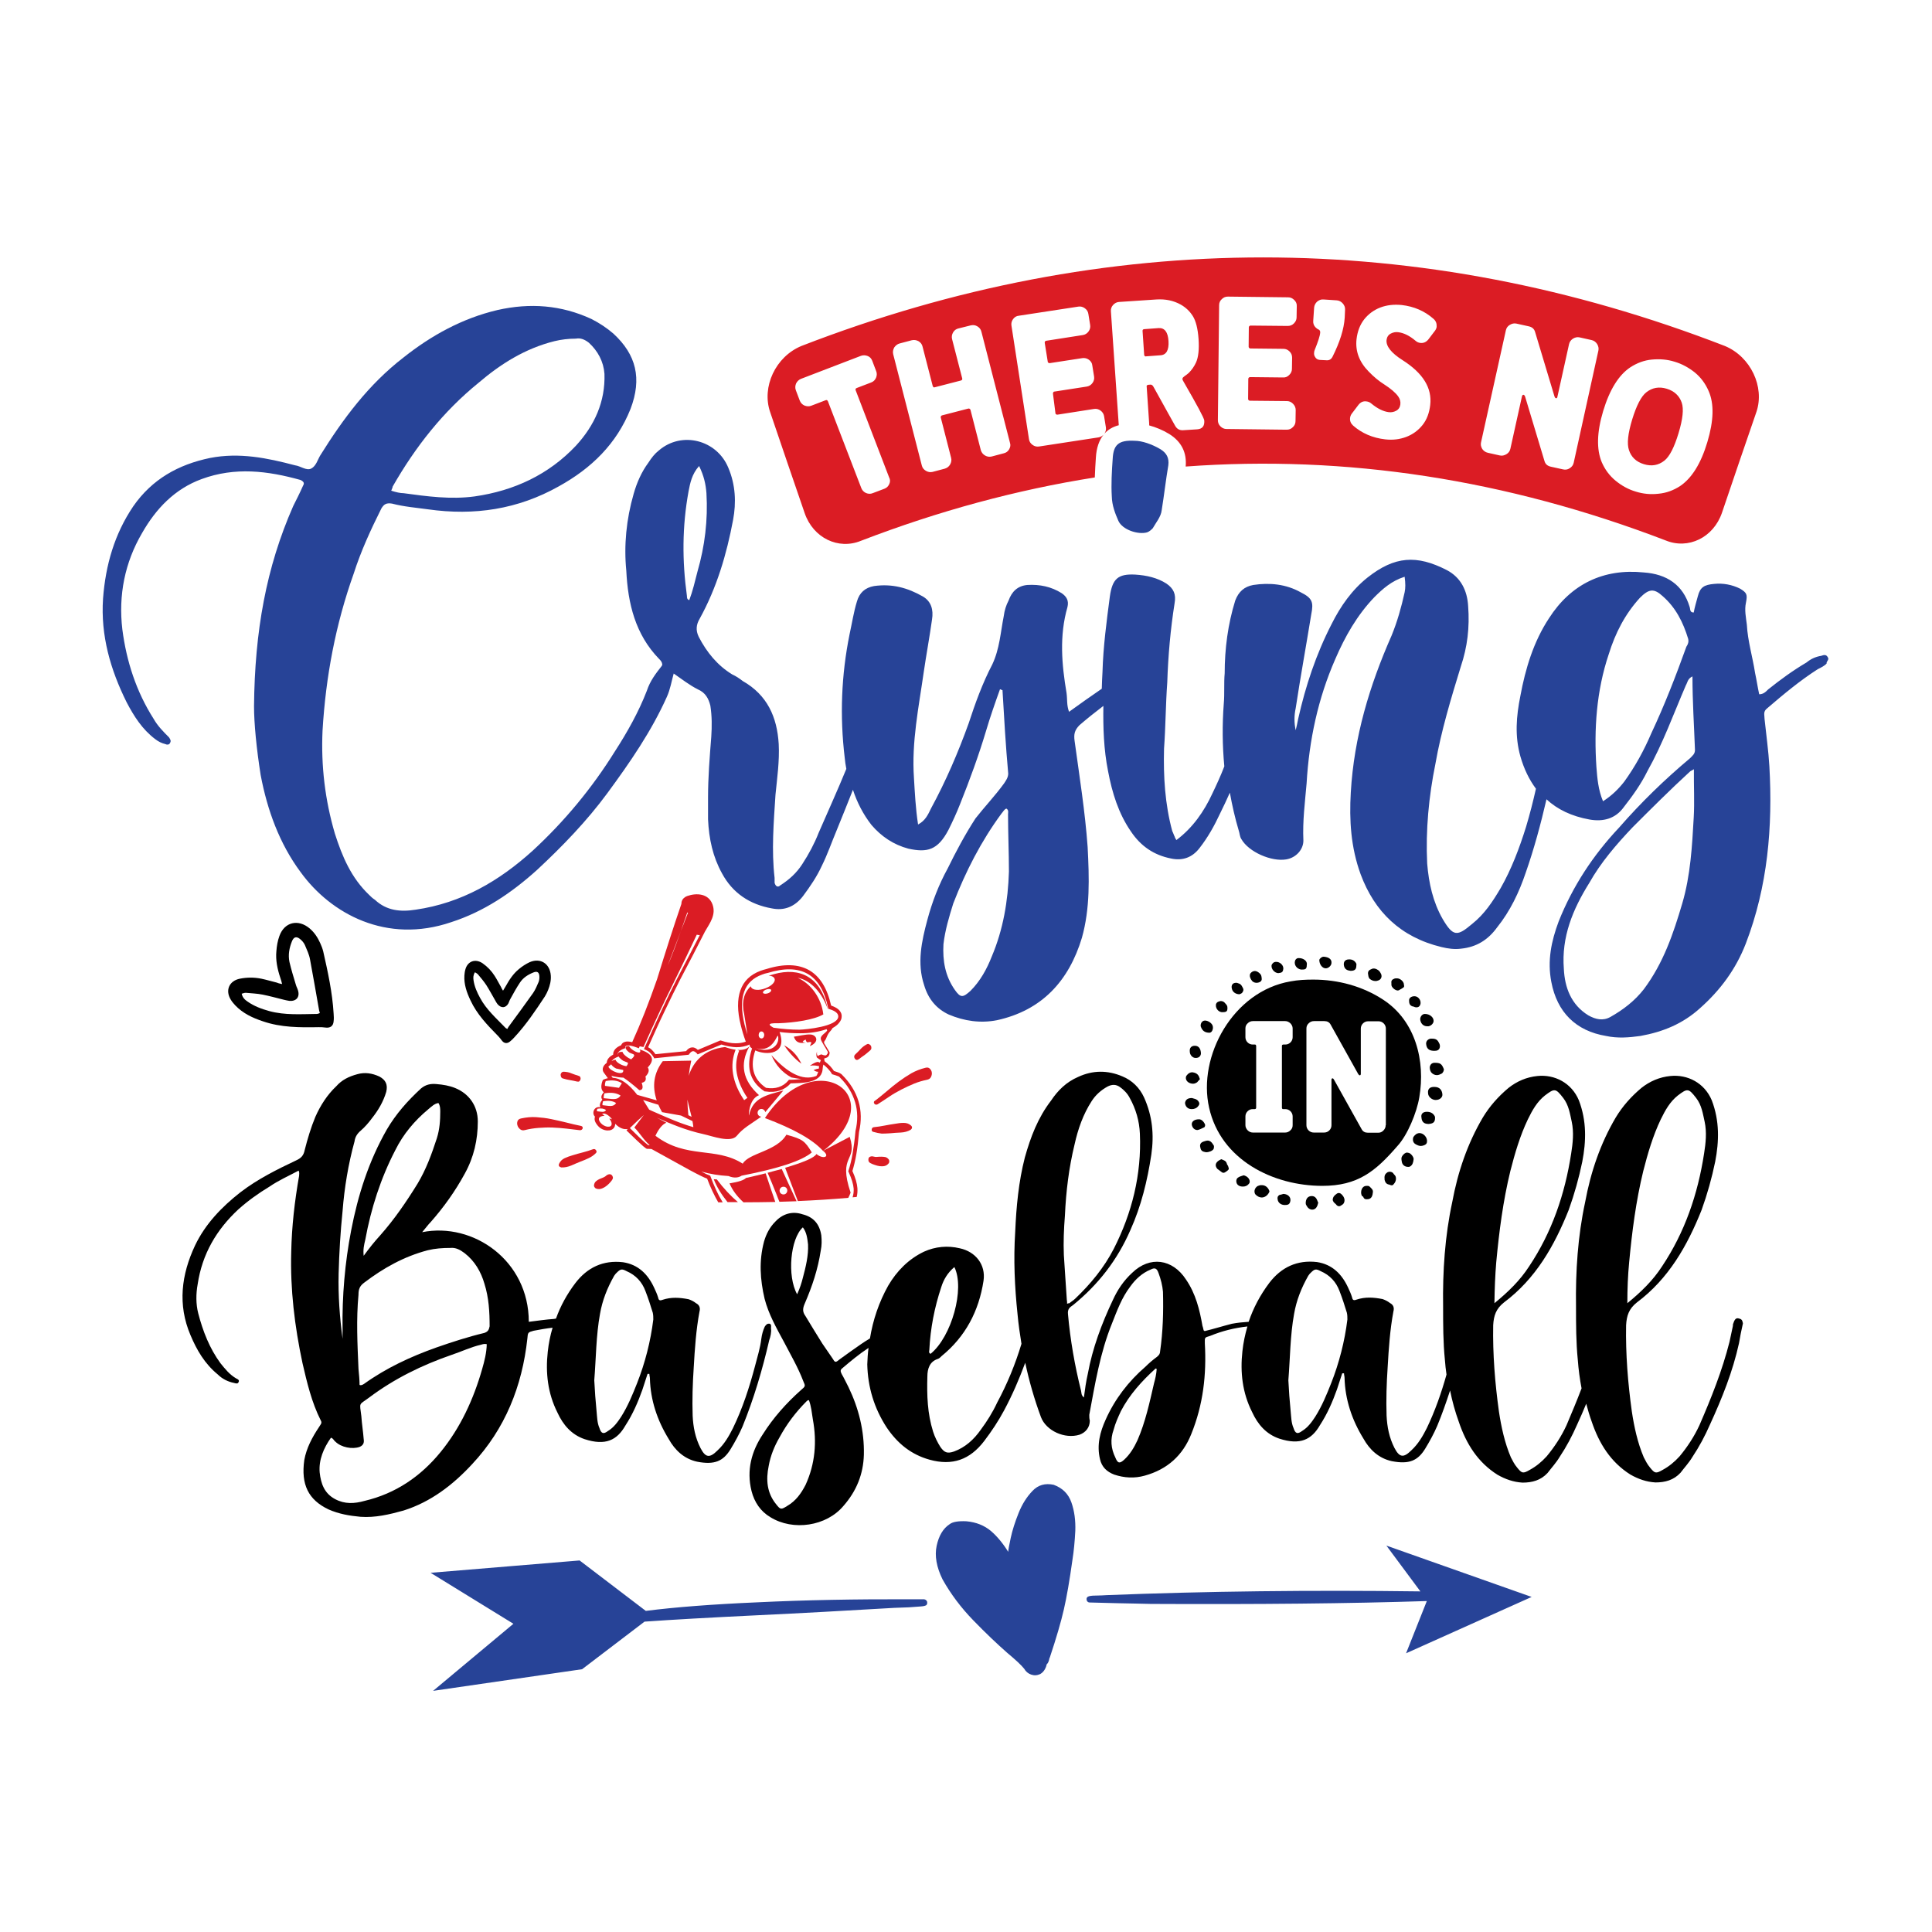
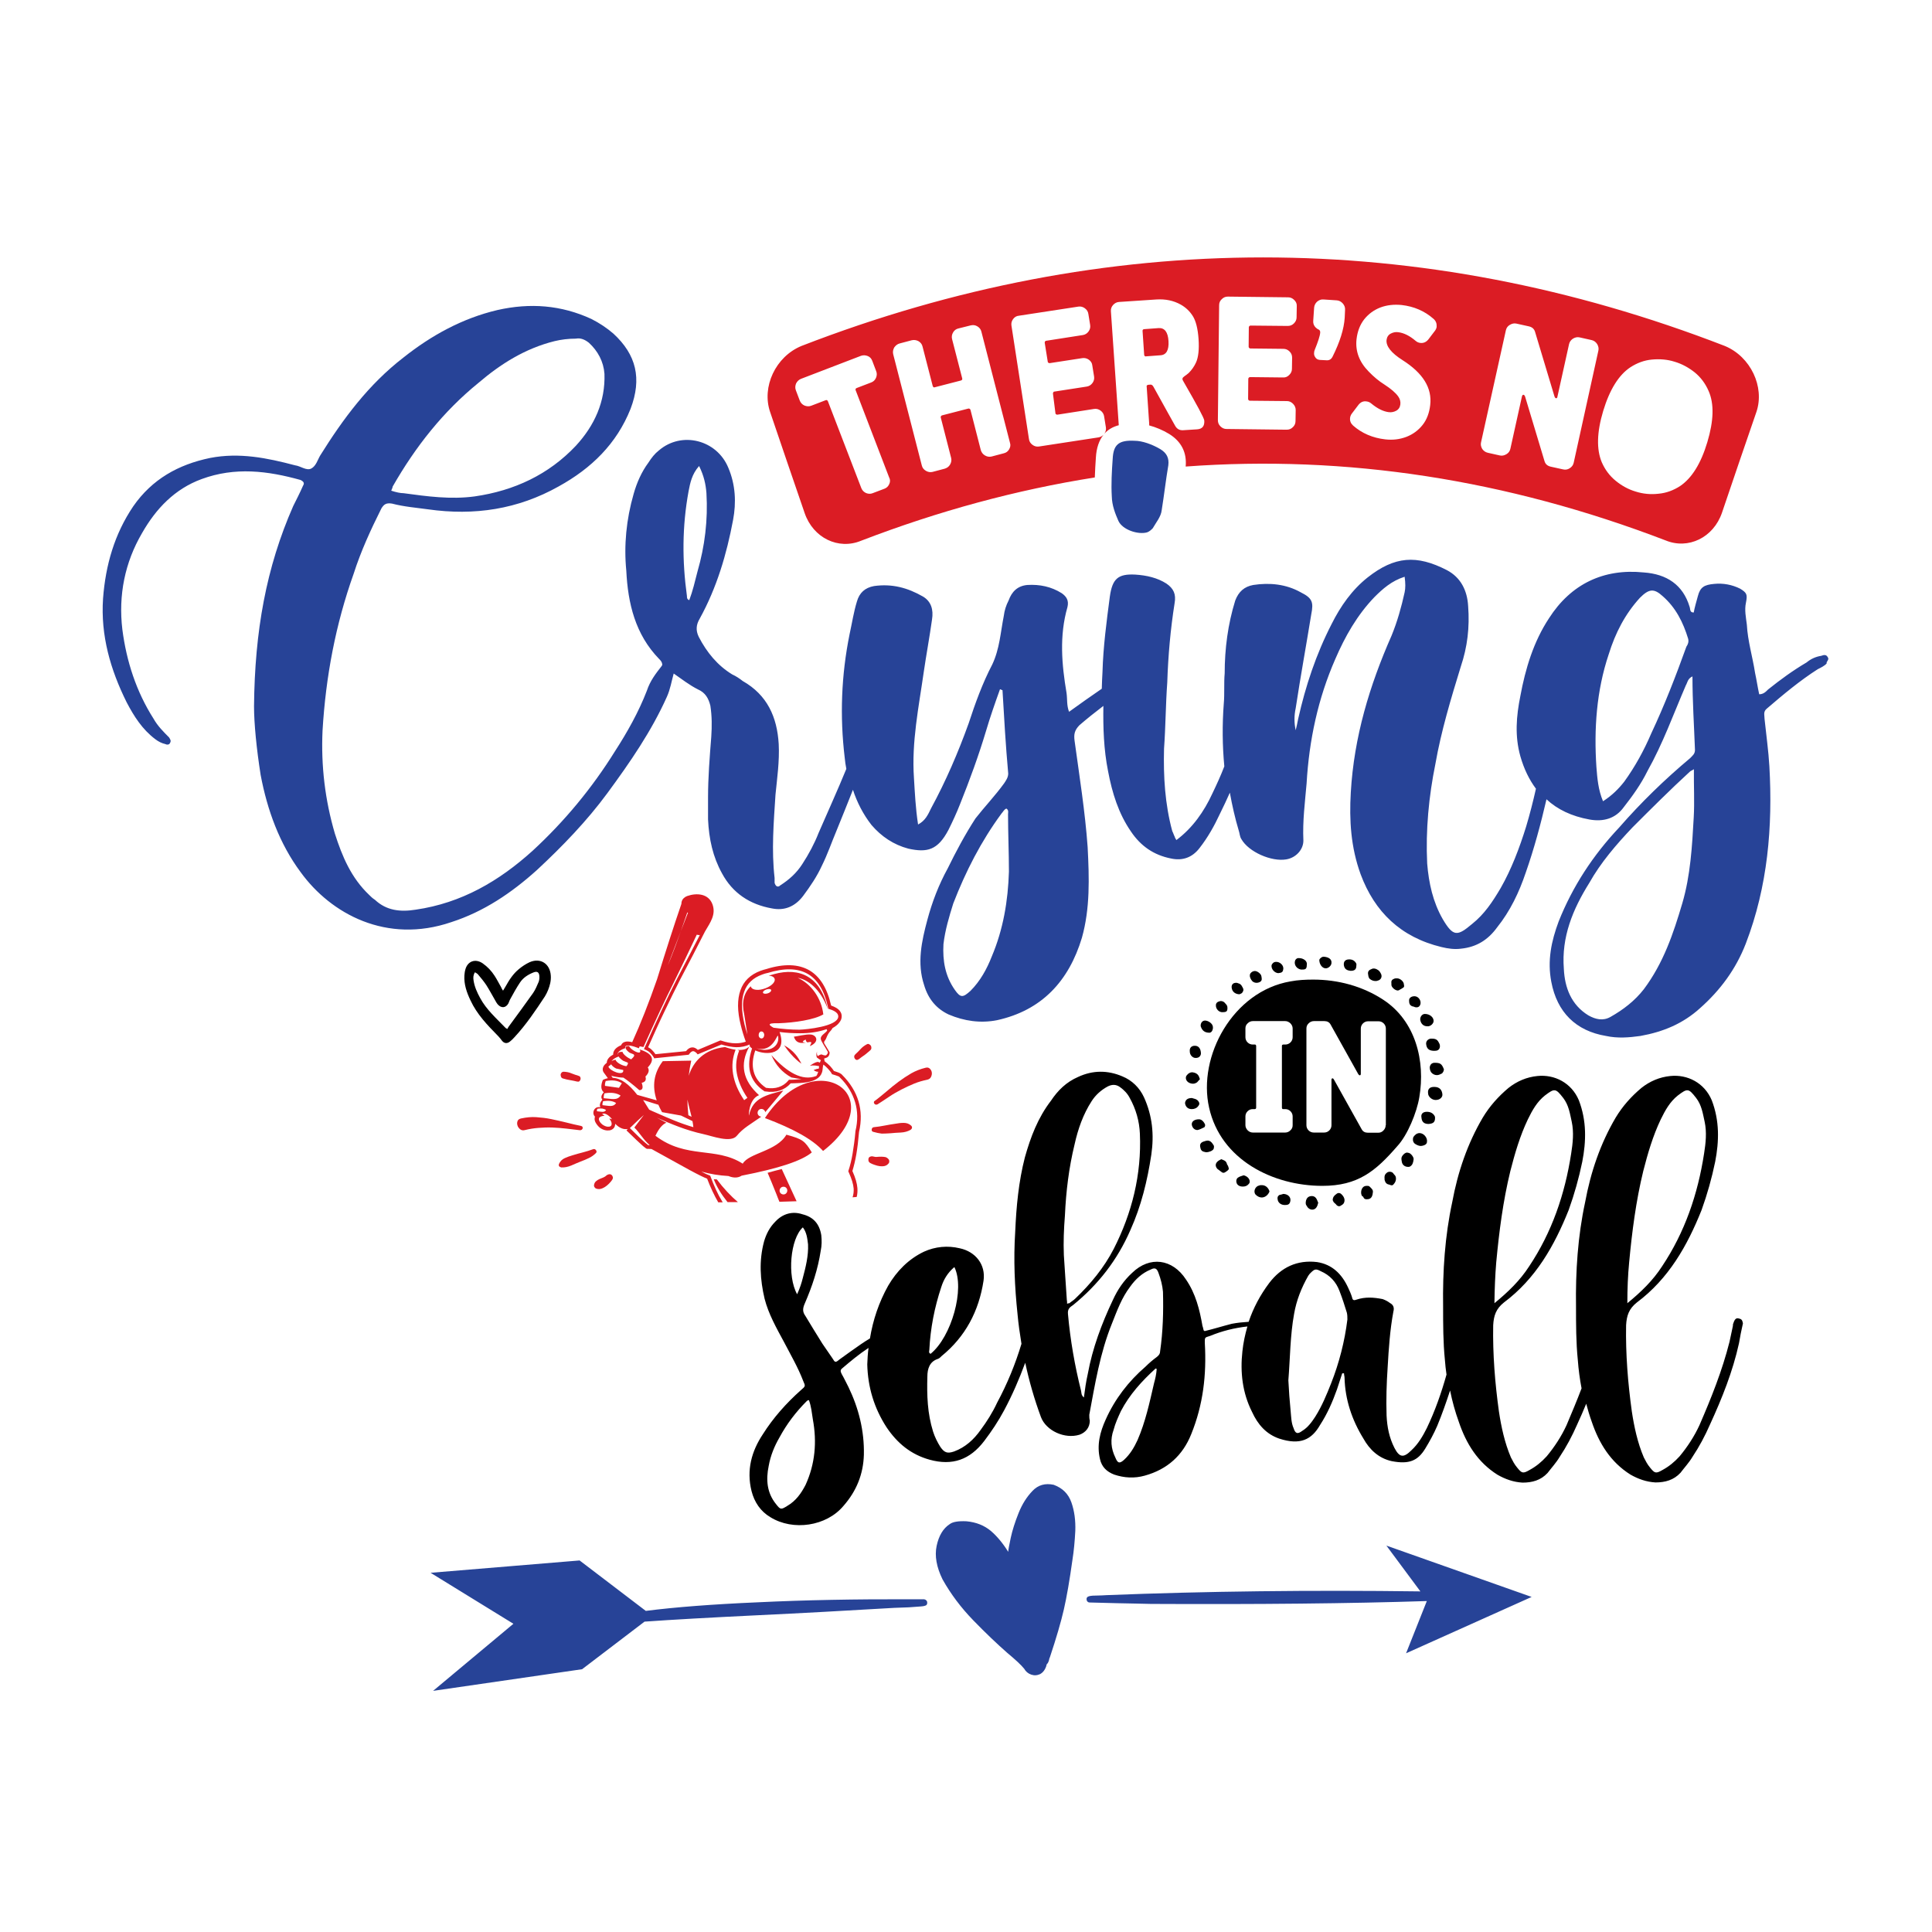
<svg xmlns="http://www.w3.org/2000/svg" version="1.1" id="Layer_1" x="0px" y="0px" viewBox="0 0 1080 1080" style="enable-background:new 0 0 1080 1080;" xml:space="preserve">
  <style type="text/css">
	.st0{fill:#274397;}
	.st1{fill:#DB1C24;}
	.st2{fill-rule:evenodd;clip-rule:evenodd;fill:#DB1C24;}
</style>
  <g>
-     <path d="M431,742.5c0-1,0.3-1.9-0.6-2.5c-1.6-0.3-2.2,0.6-2.9,1.6c-1,2.2-1.6,4.4-1.9,6.7c-0.6,5.1-2.2,10.2-3.5,15.2   c-3.2,12.1-7,23.8-12.4,34.9c-2.2,4.4-4.8,8.9-8.6,12.4c-4.4,4.4-6.7,4.1-9.5-1.3c-2.9-5.7-4.1-11.7-4.4-18.1   c-0.3-8.9,0-18.1,0.6-27c0.6-10.5,1.3-20.9,3.2-31.1c0.6-2.2,0-3.8-1.9-4.8c-1.3-1-2.5-1.6-4.1-2.2c-5.1-1-9.8-1.3-14.6,0.3   c-1.6,0.6-2.2,0.3-2.5-1.3c-0.6-1.9-1.3-3.5-2.2-5.4c-3.5-7.6-8.9-13-17.4-14.3c-11.1-1.3-20,2.9-26.7,11.7   c-4.7,6.2-8.3,12.8-10.8,19.8c-0.4,0.1-0.8,0.1-1.2,0.2c-4.4,0.3-9.2,1-14,1.6c0-34.3-31.1-55.8-59.6-50.1c1.9-2.2,3.2-4.1,4.8-5.7   c7.3-8.3,13.6-17.1,19-27c5.1-9.2,7.3-19,7.3-29.2c0-8.6-4.8-15.5-12.7-18.7c-3.2-1.3-6.7-1.9-10.5-2.2c-3.2-0.3-6,0.3-8.6,2.5   c-7.6,7-14,14.3-19,22.8c-10.2,17.8-16.2,36.8-20,56.5c-3.5,18.1-5.1,36.8-4.8,55.2c0,1.9,0,3.8,0,5.4c-1.6-12.1-2.5-24.1-2.2-36.5   c0.3-11.4,1-23.2,2.2-34.9c1-13,3.2-26.3,6.7-39c0.3-2.5,1.6-4.4,3.5-6c2.2-1.9,4.4-4.4,6.3-7c3.5-4.4,6.3-9.2,7.9-14.6   c1-4.1-0.3-6.7-3.8-8.6c-4.1-1.9-8.2-2.5-12.4-1.3c-4.8,1.3-8.6,3.2-11.7,6.7c-5.1,4.8-8.9,10.8-11.7,17.1c-2.5,6-4.4,12.4-6,18.7   c-0.6,2.9-1.9,4.4-4.8,5.7c-10.8,5.1-21.6,10.5-31.1,17.8c-10.5,8.2-19.7,17.8-25.4,29.8c-7.6,16.2-9.8,33-2.5,50.1   c3.5,8.3,7.9,15.9,15.2,21.9c2.5,2.5,5.7,4.1,9.2,4.8c1,0.3,2.2,0.6,2.5-0.6c0.6-1-0.6-1.6-1.3-1.9c-3.8-2.2-6.3-5.4-8.9-8.6   c-6-8.2-9.8-17.8-12.4-27.9c-1.3-5.1-1.3-10.8-0.3-16.2c2.5-16.8,10.5-30.5,22.8-41.9c5.4-4.8,11.1-8.9,17.4-12.7   c5.1-3.5,10.8-6,16.2-8.9c0.6,1,0.3,1.9,0.3,2.9c-2.5,14.3-4.1,28.2-4.4,42.5c-0.6,20.9,1.9,41.6,6.3,62.2   c2.5,10.8,5.1,21.9,10.2,32c1,1.6-0.3,2.5-1,3.8c-3.8,5.7-7,11.7-8.2,18.4c-1.9,13.6,2.2,22.2,13.6,27.6c5.7,2.5,11.4,3.5,17.8,4.1   c8.2,0.6,16.2-1.3,24.1-3.5c15.2-4.8,27.6-14.3,38.4-26c18.4-19.7,27.9-43.5,30.8-70.1c0.3-3.5,0.3-3.5,3.5-4.4   c3.6-0.7,7.1-1.3,10.6-1.7c-1.3,4.3-2.2,8.8-2.7,13.5c-1.3,11.7,0,23.2,5.4,33.9c3.2,7,7.9,12.4,15.2,14.9   c11.7,3.8,18.1,0.6,22.8-7.6c4.1-6.3,7-13,9.5-20c1-2.9,1.9-6,2.9-8.9c0.3,0,0.6,0,1,0c0,1,0.3,1.6,0.3,2.5   c0.3,12.1,4.1,23.5,10.5,33.9c3.5,6.3,8.6,11.1,15.9,12.7c9.8,1.9,14.6-0.3,18.7-7c2.5-4.1,4.8-8.3,6.7-12.7   c6.3-15.5,11.1-31.7,14.9-48.2C430.7,747.3,431.3,744.7,431,742.5z M204.2,693c3.2-17.5,8.6-34.3,16.8-50.1   c4.4-8.9,10.8-16.5,18.4-22.8c1.9-1.6,3.5-3.2,5.7-3.5c1,1.6,1,3.2,1,4.8c0,4.8-0.3,9.8-1.9,14.9c-2.9,8.9-6,17.4-10.8,25.4   c-6.3,10.2-13,20-20.9,28.9c-3.2,3.5-6,7-9.2,11.4C202.9,698.4,203.5,695.9,204.2,693z M269.5,765.4c-4.8,16.8-12.1,32.7-23.2,46.3   c-11.1,13.6-25.1,23.2-42.5,27.3c-5.7,1.6-11.1,1.9-16.5-1c-6-3.2-7.9-8.6-8.6-14.9c-0.6-7,2.2-13.6,6.3-19.4   c1.3,0.3,1.6,1.6,2.5,2.2c3.2,3.2,9.5,4.4,13.6,2.9c2.2-1,2.5-2.5,2.2-4.4c-0.3-4.1-1-8.2-1.3-12.7c-1-8.2-1.6-6,4.4-10.5   c14-10.5,29.5-18.1,46-23.8c5.7-1.9,10.8-4.4,16.5-5.7c1-0.3,1.9-0.6,3.2-0.3C272,756.2,270.8,760.9,269.5,765.4z M270.8,745.1   c-9.2,2.2-18.1,5.1-27,8.2c-14.3,5.1-27.9,11.4-40.3,20.3c-0.6,0.3-1.3,1-2.5,0.6c0-2.9-0.3-5.7-0.6-8.9c-0.6-14-1.3-27.6,0-41.6   c0-2.9,0.6-4.8,3.2-6.7c10.8-8.2,22.2-14.6,35.5-18.1c4.1-1,8.2-1.3,12.7-1.3c2.9-0.3,5.4,1,7.9,2.9c5.7,4.4,9.2,10.5,11.1,17.1   c2.5,7.9,2.9,15.9,2.9,23.8C273.3,743.5,272.7,744.4,270.8,745.1z M356.1,773.3c-2.5,6.3-5.1,12.7-8.9,18.7c-1.9,2.9-4.1,6-7.3,7.9   c-2.5,1.9-3.8,1.6-4.8-1.6c-1.3-2.9-1.3-6.3-1.6-9.2c-0.6-6-1-11.7-1.3-17.5c1-12.4,1-25.1,3.2-37.1c1.3-7.6,4.1-14.6,7.9-21.3   c0.3-0.3,0.6-1,1.3-1.6c2.2-2.2,2.9-2.5,5.7-1c5.1,2.2,8.6,6,10.5,11.1c1.6,4.1,2.9,8.2,4.1,12.1c0.3,1.3,0.3,2.5,0.3,3.8   C363.7,749.8,360.6,761.9,356.1,773.3z" />
    <path d="M972.2,737.1c-1.6-0.6-2.5,0.3-3.2,2.5c-0.3,0.6-0.3,1-0.3,1.6c-0.6,2.9-1.3,6-1.9,8.9c-4.1,16.2-10.2,31.4-16.8,46.6   c-2.9,6.3-6.7,12.1-11.1,17.4c-2.9,3.2-6,5.7-9.5,7.6c-3.8,2.2-4.4,1.9-7-1.3c-1.6-1.9-2.5-3.8-3.5-5.7c-3.5-8.2-5.4-17.1-6.7-25.7   c-2.2-15.9-3.5-32-3.2-48.2c0.3-5.4,1.6-9.2,6-12.7c17.8-13.3,28.2-31.7,36.2-51.7c3.2-8.9,5.7-17.8,7.6-27   c2.2-11.4,2.5-22.8-1.9-34.3c-4.1-9.8-13.6-14.6-23.2-13.6c-6,0.6-11.4,2.9-16.2,6.7c-5.7,4.8-10.5,10.2-14.3,16.5   c-8.6,14.6-14,30.5-17.1,47.3c-4.1,19-5.4,38.7-5.1,58.4c0,9.8,0,20,1,29.8c0.4,5.4,1.1,10.7,2.1,15.9c-2.6,6.9-5.5,13.7-8.4,20.6   c-2.9,6.3-6.7,12.1-11.1,17.4c-2.9,3.2-6,5.7-9.5,7.6c-3.8,2.2-4.4,1.9-7-1.3c-1.6-1.9-2.5-3.8-3.5-5.7c-3.5-8.2-5.4-17.1-6.7-25.7   c-2.2-15.9-3.5-32-3.2-48.2c0.3-5.4,1.6-9.2,6-12.7c17.8-13.3,28.2-31.7,36.2-51.7c3.2-8.9,5.7-17.8,7.6-27   c2.2-11.4,2.5-22.8-1.9-34.3c-4.1-9.8-13.6-14.6-23.2-13.6c-6,0.6-11.4,2.9-16.2,6.7c-5.7,4.8-10.5,10.2-14.3,16.5   c-8.6,14.6-14,30.5-17.1,47.3c-4.1,19-5.4,38.7-5.1,58.4c0,9.8,0,20,1,29.8c0.2,2.7,0.5,5.5,0.9,8.2c-2.9,10.3-6.4,20.3-11,29.9   c-2.2,4.4-4.8,8.9-8.6,12.4c-4.4,4.4-6.7,4.1-9.5-1.3c-2.9-5.7-4.1-11.7-4.4-18.1c-0.3-8.9,0-18.1,0.6-27   c0.6-10.5,1.3-20.9,3.2-31.1c0.6-2.2,0-3.8-1.9-4.8c-1.3-1-2.5-1.6-4.1-2.2c-5.1-1-9.8-1.3-14.6,0.3c-1.6,0.6-2.2,0.3-2.5-1.3   c-0.6-1.9-1.3-3.5-2.2-5.4c-3.5-7.6-8.9-13-17.4-14.3c-11.1-1.3-20,2.9-26.7,11.7c-5.1,6.8-8.9,14-11.5,21.7   c-3.1,0.2-6.3,0.5-9.4,1.1c-5.1,1.3-10.2,2.9-15.2,4.1c-0.3-0.3-0.6-0.3-0.6-0.6c-0.3-1-0.3-1.6-0.6-2.2c-1.6-9.2-3.8-18.1-9.2-26   c-7.6-11.7-20.3-13.3-30.1-3.8c-4.8,4.4-8.2,9.5-10.8,15.2c-6.3,13.3-11.4,27-14,41.2c-1,4.4-1.6,8.6-2.2,13.3   c-1.6-1.3-1.3-2.5-1.6-3.8c-3.5-14-6-28.2-7.3-42.8c-0.3-2.9,1-3.8,2.9-5.1c14-11.4,24.7-25.1,32-41.9c6-13.3,9.5-27.6,11.7-42.2   c1.6-11.1,0.6-21.6-4.1-32c-2.5-5.4-6.7-9.5-12.1-11.7c-8.2-3.5-16.5-3.5-24.7,0.3c-6.7,2.9-11.4,7.6-15.2,13.3   c-7.3,9.5-11.4,20.3-14.6,31.7c-3.5,13.6-4.8,27.6-5.4,41.6c-1,15.5-0.3,30.8,1.3,46c0.5,5.6,1.3,11.1,2.2,16.6   c-3.4,11.3-7.9,22.3-13.6,32.9c-2.5,5.4-5.7,10.5-9.2,15.2c-3.8,5.4-8.6,9.8-14.9,12.1c-3.8,1.3-5.4,0.6-7.6-2.5   c-1.6-2.5-3.2-5.7-4.1-8.6c-3.2-10.2-3.5-20.3-3.2-30.8c0-4.4,1.3-8.3,5.7-9.8c1-0.3,1.6-1,2.2-1.6c13.3-10.8,20.9-25.1,23.5-42.2   c1.3-8.9-4.4-16.2-13.3-18.1c-6.7-1.6-13.6-1-20,1.9c-8.6,4.1-15.2,10.8-20,19c-5.2,9.3-8.5,19.1-10.2,29.5c-1.7,1-3.4,2.1-5,3.2   c-4.1,2.9-8.2,5.7-12.1,8.6c-2.2,1.9-2.5,1.6-3.8-0.6c-1.9-2.9-3.8-5.4-5.7-8.3c-3.2-5.1-6.3-10.2-9.5-15.5c-1.6-2.2-1.6-4.1-0.3-7   c4.1-9.5,7.3-19,8.9-29.5c0.6-2.9,0.6-5.7,0.3-8.6c-1-6.3-4.4-10.2-10.5-11.7c-5.7-1.9-11.1-0.3-15.2,4.1c-3.2,3.2-5.1,7-6.3,11.1   c-2.9,10.8-2.2,21.3,0.3,32c2.2,8.6,6.7,16.5,10.8,24.1c3.8,7.3,7.9,14.3,10.8,21.9c1.3,2.9,1.3,2.9-1.3,5.1   c-8.2,7.3-15.5,15.5-21.3,24.7c-6.3,9.5-9.2,20-6.3,31.7c1.6,6.3,5.1,11.4,10.5,14.6c12.7,7.9,31.4,5.1,40.9-6.3   c7.3-8.3,11.1-17.8,11.4-28.6c0.3-13.3-2.9-26-8.6-37.8c-1.3-2.5-2.5-5.1-3.8-7.3c-0.6-1.3-1-2.2,0.3-3.2c4.7-4,9.5-8,14.7-11.4   c-0.4,3-0.6,6.1-0.7,9.2c0.3,12.7,3.8,24.4,10.8,35.2c6,8.9,13.6,15.2,24.1,18.1c12.7,3.5,22.5,0,30.5-10.5   c4.1-5.4,7.9-11.1,11.1-17.1c4.6-8.6,8.4-17.4,11.8-26.6c2.2,10.3,5.1,20.4,8.8,30.4c2.9,7.6,13.3,12.4,21.6,9.8   c3.5-1.3,5.7-4.1,5.7-7.9c-0.3-1-0.3-2.2-0.3-3.2c3.2-17.1,6-34.6,12.7-51.1c2.9-7.3,5.4-14.3,10.2-20.6c2.9-4.1,6.7-7.6,11.4-9.5   c2.5-1.3,3.5-0.6,4.4,1.9c1.3,3.5,2.2,7,2.5,10.5c0.3,11.1,0,22.2-1.6,33.3c0,1.3-0.6,2.2-1.9,3.2c-2.2,1.6-4.4,3.5-6.3,5.4   c-9.5,8.2-17.1,18.1-22.2,29.5c-3.2,7-5.1,14.3-3.2,22.2c1,4.4,3.8,7,7.9,8.6c5.7,1.9,11.4,2.2,17.1,0.6   c12.7-3.5,21.3-11.4,26-23.2c6.7-16.5,8.6-33.3,7.6-50.8c0-3.2-0.3-3.2,2.9-4.1c6.8-2.8,13.7-4.5,20.9-5.3   c-1.3,4.5-2.3,9.1-2.8,13.9c-1.3,11.7,0,23.2,5.4,33.9c3.2,7,7.9,12.4,15.2,14.9c11.7,3.8,18.1,0.6,22.8-7.6c4.1-6.3,7-13,9.5-20   c1-2.9,1.9-6,2.9-8.9c0.3,0,0.6,0,1,0c0,1,0.3,1.6,0.3,2.5c0.3,12.1,4.1,23.5,10.5,33.9c3.5,6.3,8.6,11.1,15.9,12.7   c9.8,1.9,14.6-0.3,18.7-7c2.5-4.1,4.8-8.3,6.7-12.7c2.7-6.5,5-13.1,7.2-19.8c1.2,6,2.8,11.8,4.9,17.6c4.1,12.1,10.5,22.5,21.6,29.5   c4.4,2.5,8.9,4.1,14,4.4c5.4,0,10.2-1.3,14-5.4c2.2-2.9,4.8-5.7,6.7-8.9c3.8-5.7,7-11.7,9.8-18.1c1.8-3.9,3.5-7.8,5.1-11.7   c0.9,3.4,1.9,6.8,3.1,10.1c4.1,12.1,10.5,22.5,21.6,29.5c4.4,2.5,8.9,4.1,14,4.4c5.4,0,10.2-1.3,14-5.4c2.2-2.9,4.8-5.7,6.7-8.9   c3.8-5.7,7-11.7,9.8-18.1c6.7-14.6,12.7-29.5,16.2-45.4c0.6-3.5,1.3-7.3,2.2-11.1C974.1,739,974.1,737.4,972.2,737.1z M910.7,705.7   c1.6-17.1,3.8-34.3,7.9-51.1c2.5-9.8,5.4-19.7,9.8-28.9c2.5-5.1,5.1-9.8,9.5-13.3c5.4-4.1,6-4.1,10.2,1.3c3.2,4.1,3.8,8.9,4.8,13.3   c1.3,6,0.6,12.1-0.3,17.8c-3.5,22.8-10.8,44.1-23.5,63.1c-5.1,7.9-11.7,14.3-19.4,20.6C909.7,720.3,910,713,910.7,705.7z    M836.4,705.7c1.6-17.1,3.8-34.3,7.9-51.1c2.5-9.8,5.4-19.7,9.8-28.9c2.5-5.1,5.1-9.8,9.5-13.3c5.4-4.1,6-4.1,10.2,1.3   c3.2,4.1,3.8,8.9,4.8,13.3c1.3,6,0.6,12.1-0.3,17.8c-3.5,22.8-10.8,44.1-23.5,63.1c-5.1,7.9-11.7,14.3-19.4,20.6   C835.5,720.3,835.8,713,836.4,705.7z M519.5,754.6c0.6-12.1,2.9-23.8,6.7-35.2c1.3-4.1,3.5-7.9,7.3-11.1c6,12.1-1.6,39-13.3,48.5   C518.9,756.2,519.5,755.2,519.5,754.6z M445.6,723.5c-5.7-10.2-3.8-31.1,3.2-37.4c2.2,2.9,2.5,6.3,2.9,9.5   c0.3,6.3-1.3,12.7-2.9,18.7C448.1,717.1,447.2,720,445.6,723.5z M450.3,830.1c-2.5,4.8-5.4,8.9-10.2,11.7c-3.5,2.2-3.8,2.2-6.3-1   c-5.1-6.3-5.7-13.6-4.1-21.3c1-5.7,3.2-11.1,6-15.9c4.1-7.6,9.2-14.3,15.2-20.3c0.3-0.3,0.6-0.6,1.3-0.6c1.3,3.5,1.6,7,2.2,10.8   C456.7,806,455.7,818.3,450.3,830.1z M596.3,725.7c-0.6-7.9-1-15.9-1.6-24.1c-0.3-7.3,0-14.6,0.6-22.2c0.6-13.3,2.2-26.6,5.4-39.7   c1.9-8.6,4.8-16.8,9.5-24.1c2.2-3.5,5.4-6.3,8.9-8.2c2.5-1.3,4.8-1.3,7,0.3c2.2,1.6,4.1,3.5,5.4,6c3.5,6.3,5.4,13,5.7,20   c1,22.8-4.4,44.4-14.6,64.4c-5.4,10.5-13,19.7-21.6,27.9c-1,1-2.2,1.6-3.2,2.5c-0.3,0-0.6,0-1.3,0.3   C596.6,727.6,596.3,726.7,596.3,725.7z M645.1,773.3c-2.5,10.8-4.8,21.6-9.2,31.7c-1.9,4.1-4.1,7.9-7.6,11.1   c-2.5,2.2-3.5,1.9-4.8-1.3c-2.5-5.1-2.9-10.2-1-15.5c1-3.8,2.5-7,4.1-10.5c4.8-9.2,11.7-16.8,19.4-23.8c0.3,0,0.6,0.3,0.6,0.3   C646.4,768.2,645.8,770.8,645.1,773.3z M744.1,773.3c-2.5,6.3-5.1,12.7-8.9,18.7c-1.9,2.9-4.1,6-7.3,7.9c-2.5,1.9-3.8,1.6-4.8-1.6   c-1.3-2.9-1.3-6.3-1.6-9.2c-0.6-6-1-11.7-1.3-17.5c1-12.4,1-25.1,3.2-37.1c1.3-7.6,4.1-14.6,7.9-21.3c0.3-0.3,0.6-1,1.3-1.6   c2.2-2.2,2.9-2.5,5.7-1c5.1,2.2,8.6,6,10.5,11.1c1.6,4.1,2.9,8.2,4.1,12.1c0.3,1.3,0.3,2.5,0.3,3.8   C751.7,749.8,748.6,761.9,744.1,773.3z" />
  </g>
  <g>
    <path class="st0" d="M625.2,291.2c2.3,5,11,7.8,16,6.4c1.4-0.5,2.3-1.4,3.2-2.3c1.8-3.2,4.6-6.4,5-10.1c1.4-8.7,2.3-16.9,3.7-25.1   c0.5-4.1-0.9-6.9-4.6-9.1c-4.6-2.7-10.1-4.6-14.2-4.6c-9.1-0.5-11.9,2.3-12.3,10.1c-0.5,6.9-0.9,14.2-0.5,21   C621.6,282.5,623.4,287.1,625.2,291.2z" />
    <path class="st0" d="M1021.8,367.5c-0.9-1.8-2.3-1.4-3.7-0.9c-3.2,0.5-5.9,1.8-8.2,3.7c-7.8,4.6-14.6,9.6-21.5,15.1   c-1.4,1.4-2.7,2.7-5,2.7c-0.9-4.1-1.4-7.8-2.3-11.9c-1.4-9.1-4.1-17.8-4.6-27c-0.5-4.1-1.4-8.2-0.5-12.3c0.9-4.6,0.5-5.5-3.2-7.8   c-4.6-2.3-9.6-3.2-14.6-2.7c-5.5,0.5-7.8,1.8-9.1,6.9c-0.9,3.2-1.8,6.4-2.3,9.1c-2.3,0-1.8-1.8-2.3-3.2   c-3.7-12.3-12.8-18.3-25.6-19.2c-22.4-2.3-40.7,6.4-53,25.6c-8.7,13.2-13.2,28.3-16,43.4c-2.3,11.4-3.2,22.4,0,33.8   c2,7,4.9,13,8.7,18.1c-1.6,7.1-3.4,14.2-5.5,21.2c-3.7,11.9-8.2,23.8-14.2,34.3c-4.6,7.8-9.1,14.6-16,20.1   c-8.2,6.9-10.5,7.3-16.4-2.7c-5.5-9.6-7.8-20.1-8.7-31.1c-0.9-18.7,0.9-37.5,4.6-55.7c3.2-18.3,8.7-36.5,14.2-54.4   c3.7-11,5-21.9,4.1-33.8c-0.5-8.7-4.1-16-11.9-20.1c-16.9-8.7-29.2-7.8-44.3,4.1c-8.7,6.9-15.1,16-20.1,26   c-8.7,16.9-14.6,34.7-18.7,53c-0.5,2.3-0.9,4.6-1.4,6.4c-0.9-4.1-0.9-8.2,0-12.3c2.7-17.8,5.9-35.2,8.7-52.5   c1.4-6.9,0.5-9.1-5.9-12.3c-8.2-4.6-17.4-5.5-26.5-4.1c-5,0.9-8.2,3.7-10.1,8.7c-4.1,13.2-5.9,27-5.9,40.7   c-0.5,5.5,0,11.4-0.5,16.9c-0.9,11.8-0.8,23.5,0.3,35.1c-2,5.2-4.3,10.2-6.7,15.2c-4.6,10-11,19.2-20.1,26   c-0.5-0.9-0.9-1.4-0.9-1.8c-0.5-0.9-0.9-2.3-1.4-3.2c-4.1-15.1-5-30.6-4.6-46.1c0.9-12.3,0.9-24.7,1.8-37   c0.5-15.1,1.8-29.7,4.1-44.3c0.9-5-0.5-8.2-4.6-11c-5-3.2-11-4.6-17.4-5c-9.6-0.5-12.8,2.3-14.2,12.3c-1.8,13.7-3.7,27.9-4.1,42   c-0.2,3.1-0.3,6.3-0.4,9.5c-6.1,4.2-12.1,8.4-18.3,12.9c-1.4-3.7-0.9-6.9-1.4-10.5c-2.7-16-4.1-32,0.5-48c0.9-3.7-0.5-5.9-3.2-7.8   c-5.9-3.7-12.3-5-19.2-4.6c-5.5,0.5-8.7,3.7-10.5,8.7c-1.4,2.7-2.3,5.5-2.7,8.7c-1.8,9.1-2.3,18.3-6.4,27   c-5.5,10.5-9.6,21.9-13.2,32.9c-5.9,16.4-12.8,32.4-21,47.5c-1.8,3.7-3.2,6.9-7.3,9.1c-1.4-9.1-1.8-17.8-2.3-26   c-1.4-20.1,2.7-39.7,5.5-59.4c1.4-9.6,3.2-19.2,4.6-29.2c0.9-5.5-0.5-10.1-5-12.8c-8.7-5-17.4-7.3-27.4-5.9c-5,0.9-8.2,3.7-9.6,8.7   c-1.8,5.9-2.7,11.9-4.1,18.3c-4.6,22.8-5.5,45.7-2.7,69c0.2,2.1,0.5,4.2,0.9,6.2c-4.9,12-10.3,23.8-15.5,35.8   c-2.3,5.9-5.5,11.9-9.1,17.4c-3.2,5-7.3,8.7-12.3,11.9c-1.4,1.4-2.7,0.5-3.2-1.4c0-0.9,0-1.8,0-2.7c-1.8-15.5-0.5-31.1,0.5-46.6   c0.9-9.1,2.3-18.7,1.8-28.3c-0.9-15.1-6.4-27.4-20.1-35.2c-1.8-1.4-3.7-2.7-5.9-3.7c-8.2-5-14.2-12.3-18.7-21   c-1.8-3.7-1.4-6.9,0.5-10.1c9.6-17.4,15.1-36.1,18.7-55.3c1.8-9.6,1.4-19.6-2.7-29.2c-6.4-15.5-26-20.6-38.8-9.6   c-2.3,1.8-4.1,4.1-5.9,6.9c-3.7,5-6.4,11-8.2,17.4c-4.1,14.2-5.5,28.8-4.1,42.9c0.9,18.3,5,35.6,18.3,49.3c0.9,0.9,1.8,1.8,1.8,3.5   c-0.2,0.2-0.3,0.4-0.4,0.6c-3.2,4.1-6.4,8.2-8.2,13.7c-4.6,11.9-11,23.3-17.8,33.8c-12.8,20.6-28.3,39.3-46.1,55.7   c-18.7,16.9-39.7,29.2-65.3,32.9c-8.7,1.4-16.4,0.5-22.8-5.5c-1.4-0.9-2.3-1.8-3.2-2.7c-10.1-9.6-15.1-21.5-19.2-34.3   c-5.5-18.7-7.8-37.9-6.9-57.6c1.8-30.2,7.3-59.4,17.4-87.7c4.1-12.8,9.6-24.7,15.5-36.5c1.4-2.3,2.7-3.2,5.9-2.7   c6.9,1.8,13.7,2.3,20.1,3.2c26,3.7,50.3,0,73.1-12.8c18.3-10.1,32.4-23.8,40.2-43.4c6.4-16.9,3.2-30.2-9.6-42   c-3.7-3.2-7.8-5.9-12.3-8.2c-16.9-7.8-34.3-9.1-52.5-5c-19.6,4.6-37,14.2-52.5,26.5c-19.6,15.1-33.8,34.3-46.6,54.8   c-1.4,2.3-2.3,5.9-5,7.3s-5.9-1.4-9.1-1.8c-15.5-4.1-31.1-7.3-47.5-4.1c-17.8,3.7-32.4,11.9-42.9,27   c-10.5,15.5-15.5,32.9-16.9,51.6c-1.4,20.6,4.1,39.7,13.2,58c4.1,7.8,8.7,15.1,16,20.6c1.8,1.4,3.7,2.3,5.5,2.7   c0.9,0.5,2.3,0.5,2.7-0.5c0.9-1.4,0-2.3-0.5-3.2c-3.2-3.2-6.4-6.4-8.7-10.5c-9.6-15.1-15.1-32-17.4-49.8   c-2.3-19.2,1.4-37.5,11-53.9c7.8-13.7,18.3-24.7,33.3-30.2c18.7-6.9,37-4.6,55.3,0.5c1.8,0.9,2.3,1.8,1.4,3.2   c-1.8,4.1-3.7,7.8-5.5,11.4c-15.1,34.3-21.5,69.9-21.9,111.9c0,9.6,1.4,23.8,3.7,38.4c3.7,19.6,10.5,38.4,22.4,54.4   c16.9,23.3,48,40.2,84.1,27.9c18.3-5.9,33.8-16.4,48-29.2c14.2-13.2,27.9-27.4,39.3-42.9c12.8-17.4,24.7-34.7,33.3-53.9   c1.9-4.2,2.6-8.7,3.8-13c4.5,3.1,8.8,6.5,13.6,8.9c4.1,1.8,5.9,5,6.9,9.1c0.9,5.9,0.9,11.4,0.5,17.4c-0.9,11.4-1.8,22.8-1.8,33.8   c0,4.6,0,8.2,0,12.3c0.5,11,2.7,21,7.8,30.2c5.9,11,15.5,17.4,27.9,19.6c6.9,1.4,12.8-0.9,17.4-6.9c4.1-5.5,7.8-11,10.5-16.9   c3.2-6.4,5.5-13.2,8.2-19.6c3.1-7.6,6.2-15.3,9.2-22.9c2.3,7,5.7,13.7,10.4,19.7c5.5,6.4,12.3,11,20.6,13.2   c10.5,2.3,16.4,0.9,22.4-10.5c2.3-4.6,4.6-9.6,6.4-14.2c5.5-13.7,10.5-27.4,14.6-41.1c2.3-7.8,5-15.5,7.8-23.3   c0.5,0,0.9,0.5,1.4,0.5c0.9,15.5,1.8,31.1,3.2,46.6c0,2.3-1.4,4.1-2.3,5.5c-5,6.9-11,13.2-16,19.6c-5.9,9.1-11,18.7-15.5,27.9   c-5,9.1-8.7,18.7-11.4,28.8c-3.2,11.9-5.9,24.2-1.8,36.5c2.3,7.8,6.9,13.2,13.7,16.4c8.7,3.7,17.8,5,27,3.2   c25.1-5.5,40.2-21.9,47.5-46.1c4.6-16.4,4.1-33.3,3.2-50.7c-1.4-19.6-4.6-39.7-7.3-59.4c-0.5-3.7,0-5.9,2.7-8.7   c4.3-3.7,8.8-7.3,13.4-10.8c-0.2,12.1,0.2,24.4,2.6,36.4c2.3,12.3,5.9,23.8,12.8,33.8c5.5,8.2,12.8,13.2,22.4,15.1   c6.4,1.4,11.9-0.5,16-5.9c4.6-5.9,8.2-12.3,11.4-19.2c1.9-3.9,3.8-7.8,5.5-11.7c1.3,7.2,2.9,14.3,5,21.3c0.5,1.4,0.5,3.2,1.4,4.6   c4.1,7.3,16.9,12.8,25.1,11.4c5.5-0.9,9.6-5.5,9.6-10.5c-0.5-11,0.9-21.5,1.8-32c1.4-24.2,6.4-47.5,16-69.4   c5.5-12.8,12.3-24.7,21.9-34.7c4.6-4.6,9.6-9.1,16.9-11.4c0.5,3.7,0.5,6.4,0,8.7c-1.8,8.2-4.1,16.4-7.3,24.2   c-12.3,27.9-21,56.6-22.8,87.7c-0.9,15.5,0,30.6,5.5,45.7c7.8,21,22.4,35.2,45.2,40.7c3.7,0.9,7.3,1.4,11,0.9   c8.7-0.9,15.1-5,20.1-11.9c7.3-9.1,12.3-19.6,16-30.6c4.7-13.4,8.4-27.2,11.6-41c6.1,5.7,14.1,9.5,24,11.3   c7.8,1.4,14.6-0.5,19.2-6.9c5-6.4,9.6-12.8,13.2-20.1c8.7-15.5,14.6-32,21.5-48c0.9-1.4,0.9-3.7,3.7-5c0,14.2,0.9,27.4,1.4,41.1   c0,2.3-1.4,3.2-2.7,4.6c-14.2,11.9-27.4,24.7-39.7,38.8c-14.6,15.5-26,32.9-33.8,52.5c-4.1,11-6.4,21.9-4.1,33.8   c3.2,16.9,13.7,27.4,30.6,30.2c6.4,1.4,12.8,0.9,19.2,0c12.8-2.3,23.8-6.9,33.3-15.5c11.4-10.1,20.1-21.9,25.6-36.1   c12.3-32,15.1-65.3,13.2-99.1c-0.5-8.7-1.8-17.8-2.7-26.5c0-2.3-0.9-4.1,1.4-5.9c9.1-7.8,18.3-15.5,28.3-21.9   c1.8-0.9,3.7-1.8,5-3.2C1020.8,369.8,1022.7,368.8,1021.8,367.5z M219.5,272c12.8-22.4,28.3-42,48-58c12.3-10.5,26-19.2,42.5-23.3   c3.7-0.9,7.8-1.4,11.9-1.4c2.7-0.5,5,0.5,7.3,2.3c5,4.6,8.2,10.5,8.7,17.4c0.5,15.5-5.5,28.8-16,40.2c-15.1,16-34.3,25.1-56.6,28.3   c-13.2,1.8-26.5,0-39.7-1.8c-1.8,0-4.1-0.5-6.9-1.4C219.1,273.4,219.5,272.4,219.5,272z M384,333.2c-2.7-19.6-2.7-38.8,0.9-58.5   c0.9-4.6,1.8-9.6,5.9-14.2c2.7,5.5,3.7,10.1,4.1,15.1c0.9,15.1-0.9,29.7-5,43.9c-1.4,5.5-2.7,11-4.6,16   C384,335,384,334.1,384,333.2z M554.4,534.7c-2.7,6.9-6.4,13.7-11.9,19.2c-4.1,3.7-5.5,4.1-8.7-0.5c-5.5-7.8-6.9-16.4-6.4-25.6   c0.9-7.8,3.2-15.5,5.5-22.8c6.9-17.8,15.5-34.7,27-50.3c0.9-0.9,1.4-2.3,2.7-2.7c1.4,0.9,0.9,2.3,0.9,3.2c0,10.5,0.5,21.5,0.5,32   C563.5,503.6,560.8,519.6,554.4,534.7z M942.7,361.5c-5.9,16.4-12.3,32.9-19.6,48.4c-4.1,9.6-9.1,18.7-15.1,27   c-3.2,4.1-6.9,7.8-11.9,11c-2.7-6.4-3.2-12.8-3.7-19.2c-1.4-21,0-42.5,6.9-63c3.7-11.9,9.1-22.4,17.4-31.5c5-5,7.8-5.5,12.8-0.9   c7.3,6.4,11.4,14.6,14.2,23.8C944.1,358.8,943.6,360.2,942.7,361.5z M946.8,457c-0.9,16-1.8,32.4-6.4,48c-5,16.9-10.5,33.3-21.5,48   c-5,6.4-11.4,11.4-18.7,15.5c-4.1,2.3-8.2,1.4-12.3-0.9c-9.6-5.9-13.2-15.5-13.7-26c-1.4-17.8,5-33.3,14.2-48   c6.4-11.4,15.1-21.5,24.2-31.1c10.5-10.5,21-21,32-31.1c0.5-0.5,0.9-0.5,2.3-1.4C946.8,439.7,947.3,448.3,946.8,457z" />
  </g>
  <path d="M807.1,597.6c-1.2-3-2-3.5-5.3-3.5c-1,0-2,0.6-2.4,1.8c-0.4,1,0,2.6,0.6,3.5c0.8,1,2,1.6,3.2,1.6c1,0,1.8-0.4,2.6-0.8  C806.7,599.8,807.3,598.2,807.1,597.6z M806.3,611.7c-0.2-2.2-1.4-4.1-4.4-4.1c0,0-0.2,0-0.4,0c-2.2,0-3.5,1.2-3.2,3.5  c0,2,2.2,3.8,4.2,3.8C805.2,614.9,806.5,613.1,806.3,611.7z M804.2,582.6c-1-2-2.6-2-4.4-2c-1.4,0.2-2.6,1.2-2.6,2.8  c0.2,2.4,1.2,3.8,3.9,4h1c1,0,1.8-0.2,2.4-1C805.2,585.2,805,583.8,804.2,582.6z M802,623.9c-1-1.8-2.6-2.4-4.4-2.4  c-2.2,0-3.4,1.2-3,3.2c0.2,2.6,1.6,3.6,4,3.6c2.6-0.2,3.6-1,3.6-3.4C802.2,624.9,802.2,624.3,802,623.9z M796.5,566.8  c-1.4,0-2.6,1.4-2.6,3c0.2,2,1.4,3.9,4,3.9c1.6,0.2,3.5-1.4,3.5-3C801.4,568.6,799.2,566.8,796.5,566.8z M793.5,633.4  c-0.6,0-1,0.2-1.6,0.4c-0.8,0.6-1.8,1.4-2,2.4c-0.2,1.2,0,2.6,1.4,3.4c1,0.6,2,1,3,1c0.6,0,1.2-0.2,1.8-0.4c1-0.4,1.6-1,1.6-2  C798,636,795.9,633.4,793.5,633.4z M790.7,556.9c-1.8,0-3.2,1-3,2.6c0,1.8,0.6,2.8,2.4,3.2c0.2,0,0.4,0,0.6,0.2  c0.4,0.2,0.8,0.2,1.2,0.2c1.2,0,2-0.8,2.2-2.2C794.3,558.9,792.7,556.9,790.7,556.9z M787.6,644.5c-0.4,0-0.6-0.2-1-0.2  c-1,0-2,0.8-2.8,2c-0.6,1-0.4,1.8-0.2,3c0.2,1.6,1.4,3,3.6,3c0,0,0.6,0,1-0.2c1.4-0.8,1.8-2.2,2-3.9  C790.5,647.1,788.9,644.9,787.6,644.5z M784.8,550.4c0-1.8-2.2-3.5-3.8-3.5c-0.6,0-1.2,0-1.6,0.2c-1.2,0.4-1.8,1.2-1.6,2.4v0.8  c-0.2,1.4,2,3.4,3.6,3.4c0.4,0,0.8-0.2,1-0.4c0.8-0.4,1.4-0.8,2-1.2C785,551.8,785,551.2,784.8,550.4z M780.2,657.8  c-0.2-0.6-0.6-1-1-1.4c-0.6-1-1.2-1.4-2.6-1.4c0,0-0.4,0.2-0.8,0.2c-1.8,1.2-2,2-1.8,4.4c0.4,1.6,1.2,2.4,2.6,2.6  c0.4,0.2,1,0.4,1.4,0.4s0.8-0.2,1.2-0.8C780.2,660.7,780.6,659.2,780.2,657.8z M772.1,544.6c-0.6-1.2-1-2-2.2-2.6  c-0.6-0.4-1.4-0.6-2-0.6c-0.6,0-1,0.2-1.4,0.4c-1.2,0.4-1.8,1.2-1.8,2.2c0.2,1.4,0.2,2.4,1,3.2c1,0.8,2,1.2,3.2,1.2  c0.4,0,0.8,0,1.2-0.2C771.9,547.8,772.7,546.2,772.1,544.6z M765.6,663.3c-0.4-0.4-0.8-0.4-1.4-0.4c-0.4,0-0.8,0-1.4,0.2  c-2,0.8-2.4,4-1.4,5.5c0.4,0.2,0.8,0.4,0.8,0.8c0.4,0.8,1,1,1.8,1c1.4,0,2.4-0.4,3-1.8c0.2-0.6,0.4-1.2,0.4-1.8  C767.8,665.1,766.6,664.3,765.6,663.3z M758.1,538.5c-0.8-1.4-2-2.2-3.9-2.2c-2.8,0-3.4,2-2.8,4c0.6,1.8,2,2.2,3.6,2.4  c2,0,3.2-0.6,3.2-2.8C758.3,539.5,758.3,538.9,758.1,538.5z M749.8,667.5c-0.4-0.4-1-0.6-1.4-0.6s-1,0.2-1.4,0.6  c-1.2,0.8-2,1.8-2,3.4c0.2,0.4,0.4,1,0.6,1.2c0.6,0.6,1.2,1,1.6,1.6c0.4,0.4,1,0.6,1.4,0.6c0.4,0,0.8-0.2,1-0.4  c0.8-0.4,1.6-1,1.8-1.8C752,670.4,751.2,668.8,749.8,667.5z M739.9,534.8c-1,0-2.2,1-2.4,1.8c0,2.4,1.6,4.7,3.6,4.7  c1.6,0,3.2-1.6,3.2-3C744.5,536.3,742.9,535,739.9,534.8z M735.7,669.8c-0.6-0.8-1.4-1.2-2.4-1.2c-2.4,0-3.4,1.8-3.4,4  c0,1,0.6,1.4,1,2.2c0.6,0.8,1.6,1.4,2.6,1.4c2.2,0,3-2,3.4-3.9C736.5,671.6,736.3,670.6,735.7,669.8z M726.3,535.6h-0.8  c-0.8,0.2-1.4,0.8-1.6,1.6c-0.6,2.2,1,4.4,3.4,4.8c2.2,0,3.2,0,3.2-2.6C731,537.1,728.4,535.6,726.3,535.6z M717.4,667.4  c-0.4,0.2-1.4,0.4-2.2,0.6c-1,0.6-1.2,1.4-1,2.4c0.2,2,2,3.2,3.9,3.2c1.2,0,2.4,0,3-1.4C722.1,669.6,720.3,667.5,717.4,667.4z   M713.2,537.7c-1.2,0-2.2,1-2.4,2c-0.2,2,1.6,4.1,3.7,4.3c2-0.2,2.6-0.6,2.8-2C717.9,539.7,715.4,537.5,713.2,537.7z M705.3,662.5  c-0.6,0-1,0-1.4,0.2c-2.2,0.4-3.5,3.4-2,5.1c1,1,2.2,1.6,3.4,1.6c1.6,0,3.2-1,4.1-2.8c0.2-0.2,0.2-0.6,0.2-0.8  C708.9,663.9,707.5,662.5,705.3,662.5z M705.1,545.6c-0.2-1.2-2.2-2.8-3.6-2.8c-0.8,0-1.6,0.4-2,0.8c-1,0.8-1,2-0.6,3  c0.2,0.4,0.4,1,0.8,1.4c0.4,0.8,1.6,1.4,2.6,1.4c0.8,0,1.6-0.2,2.2-0.6C705.7,548,705.3,546.8,705.1,545.6z M695.2,657  c-1,0.4-2.2,0.6-3,1.2c-1.6,0.8-1.4,3.6,0.2,4.5c0.6,0.4,1.4,0.6,2.4,0.6c1.2,0,2.4-0.4,3.2-1.4c0.4-0.4,0.6-0.8,0.6-1.4  C698.6,658.8,697,657.4,695.2,657z M694.2,551.2c-0.8-1.4-1.8-1.4-2.8-1.8c-2.6-0.2-3.2,1.6-2.8,3.2c0.4,2,2.2,3.2,4.3,3.2  c0.6-0.2,1.4-0.6,1.6-1C695.4,553.4,695.2,552.9,694.2,551.2z M686.1,562.8c-0.2-1.2-1.2-1.8-1.8-2.6c-0.6-0.4-1.2-0.6-1.6-0.6  c-0.4,0-0.8,0-1.2,0.2c-1,0.2-1.8,1-1.8,2c-0.2,2.2,1.8,4.3,4,4C685.9,565.8,686.3,565,686.1,562.8z M686.5,651.8  c-0.2-0.4-0.4-0.6-0.6-1c-0.4-2-1.8-2.2-3.2-2.8c-0.8,0.4-1.6,0.8-2.2,1.4c-1.2,1.2-1.2,2.6,0,4c0.6,0.4,1,0.8,1.6,1.2  c0.8,0.6,1.2,1,1.8,1c0.6,0,1.2-0.4,2-1C687.1,653.6,687.1,653.6,686.5,651.8z M678,573.9c-0.2-1.8-2.6-3.4-4.4-3.4  c-1.6,0-2.6,1.6-2.4,3.2c0.8,2.4,2.2,3.6,4.9,3.6c0.4,0,0.8-0.2,1.2-0.6C677.8,576.1,678.2,574.9,678,573.9z M678.4,640.2  c-0.6-1-1.4-2.2-2.4-2.4c-0.2-0.2-0.6-0.2-1-0.2c-0.8,0-1.6,0.4-2.4,0.6c-2,0.8-2,2.2-1.4,4.1c0.6,1.6,2.2,1.6,3,1.8  c1.8,0,3.6-0.8,4.2-1.8C678.6,641.7,678.8,640.6,678.4,640.2z M670.1,625.7c-1.8,0-3.9,0.8-3.9,2.8c0.2,1.8,1.4,3.2,3.2,3.2  c1.2-0.2,2.6-1,3.9-1.6c0.2-0.2,0.4-0.8,0.4-1.2C673.4,627.7,671.9,625.5,670.1,625.7z M671.3,588.4c-0.2-2.2-1.2-4-3.8-3.8  c-1.6,0.2-2.6,1.2-2.4,3.2c0,2,1.6,3.6,3.2,3.6C670.7,591.5,671.5,589.7,671.3,588.4z M670.5,602.6c-0.4-1.6-1.4-2.6-3-3  c-0.4,0-0.6-0.2-1-0.2c-1.2,0-2.2,0.6-3,1.6c-0.6,0.6-0.8,1.6-0.4,2.6c0.6,1.4,2.2,2.2,3.9,2.2c0.8,0,1.6-0.4,2.2-0.8  c0.6-0.6,1-1.2,1.6-1.8C670.5,602.8,670.5,602.6,670.5,602.6z M669.9,615.6c-1-1.4-2.6-1.4-3.6-1.8c-2.2,0-3.4,0.8-3.8,2.4  c-0.2,1,0.4,2.2,1,2.8c0.8,0.8,1.8,1,2.8,1c1.4,0,2.8-0.6,3.6-1.8C670.7,617.2,670.5,616.4,669.9,615.6z" />
  <path class="st0" d="M361,900.5c16.4-2.1,37.2-3.7,62.5-4.8c26.8-1.3,55.2-1.8,85.2-1.7h7.9c0.5,0.1,0.9,0.3,1.2,0.6  c0.3,0.3,0.5,0.7,0.5,1.1c0.1,0.7-0.1,1.2-0.5,1.6c-0.5,0.3-1.4,0.6-2.9,0.7c-1.5,0.1-3.8,0.3-6.9,0.5c-2.2,0.1-4.9,0.2-8.1,0.3  c-27.2,1.6-52.5,3-75.8,4.1c-27,1.3-48.2,2.5-63.8,3.6l-34.9,26.6l-83.3,12.1l44.9-37.5l-46.3-28.5l83.3-6.9L361,900.5z   M572.5,932.8c0.9,1.6,2.2,2.7,3.9,3.3c1.7,0.6,3.4,0.5,5.1-0.3c1.2-0.7,2-1.6,2.6-2.7c0.6-1.1,0.9-2,1-2.7c0.5-0.5,0.8-0.9,1-1.5  c0.2-0.5,0.4-1.1,0.5-1.8l0.3-0.7c3.6-10.8,6.2-19.7,7.8-26.7c1.6-7,3.2-16.2,4.8-27.7c0.8-5,1.3-10.4,1.6-16.2  c0.2-5.9-0.5-11.2-2.2-16c-1.7-4.8-5-8-9.9-9.8c-4.7-1-8.7,0.1-11.8,3.4c-3.2,3.3-5.8,7.4-7.8,12.4c-2,5-3.5,9.7-4.4,13.9  c-0.9,4.3-1.4,6.9-1.4,7.8c-2.9-4.7-6.1-8.6-9.7-11.7c-3.6-3-8.1-4.9-13.7-5.4c-4.5-0.2-7.6,0.3-9.3,1.6c-3.7,2.4-6.1,6.5-7.3,12.1  c-1.2,5.6-0.1,11.9,3.3,18.8c4.6,8.2,10.3,15.8,17.2,22.9c6.9,7.1,13.2,13.1,18.9,18.1C567.8,927.9,570.9,930.8,572.5,932.8z   M797.6,895c-43.1,1.4-94.5,1.9-154.3,1.6c-5.6-0.1-11.9-0.3-18.7-0.4c-6.9-0.2-12-0.3-15.5-0.4c-0.5,0-0.9-0.2-1.2-0.5  c-0.3-0.3-0.5-0.8-0.5-1.2c-0.1-0.9,0.3-1.5,1.4-1.8c1-0.3,2.8-0.4,5.2-0.4c1.3,0,2.8-0.1,4.5-0.2c55.7-2.2,114.3-2.9,175.5-2.1  L775,864l81.2,28.7L786,924.2L797.6,895z" />
  <g>
    <path class="st1" d="M647.7,183.4l-8.1,0.6c-0.3,0-0.5,0.1-0.7,0.3c-0.2,0.2-0.2,0.4-0.2,0.7l0.9,13.3c0,0.3,0.1,0.5,0.3,0.7   c0.2,0.2,0.4,0.3,0.7,0.2l8.1-0.6c3.3-0.2,4.8-2.9,4.5-7.9C652.9,185.6,651,183.2,647.7,183.4z" />
-     <path class="st1" d="M931.7,217.3c-4.3-1.3-8.1-0.6-11.4,2c-2.9,2.3-5.5,7.4-7.9,15.2c-2.4,7.9-3,13.6-1.8,17.1   c1.3,4,4.1,6.6,8.4,7.9c4.3,1.3,8.1,0.6,11.4-2c2.9-2.3,5.5-7.4,7.9-15.3c2.4-7.9,3-13.6,1.8-17.1   C938.8,221.3,936,218.6,931.7,217.3z" />
    <path class="st1" d="M964.2,193.4c-170.3-66-345.9-66-516.2,0c-14.5,6-22.3,22.9-17.5,36.9c6.4,18.8,12.8,37.7,19.3,56.5   c4.8,14,18.9,20.7,31.5,15.5c43.4-16.7,87-28.5,130.7-35.4c0.1-3.9,0.4-7.7,0.6-11.1c0.3-5.4,1.8-9.7,4.3-12.8   c-0.8,0.8-1.7,1.3-2.8,1.5l-33.3,5.1c-1.3,0.2-2.5-0.1-3.6-0.9c-1.1-0.8-1.8-1.8-2-3.2l-9.8-63.5c-0.2-1.3,0.1-2.5,0.9-3.6   c0.8-1.1,1.9-1.8,3.2-1.9l33.3-5.1c1.3-0.2,2.5,0.1,3.6,0.9c1.1,0.8,1.8,1.8,2,3.2l1,6.2c0.2,1.3-0.1,2.5-0.9,3.6   c-0.8,1.1-1.9,1.8-3.2,2l-20.5,3.2c-0.3,0-0.5,0.2-0.6,0.4c-0.2,0.2-0.2,0.5-0.2,0.7l1.7,10.6c0,0.3,0.2,0.5,0.4,0.6   c0.2,0.2,0.5,0.2,0.7,0.2l18.2-2.8c1.3-0.2,2.6,0.1,3.7,0.9c1.1,0.8,1.8,1.9,1.9,3.2l1,6.2c0.2,1.3-0.1,2.5-0.9,3.6   c-0.8,1.1-1.9,1.8-3.2,2l-18.1,2.8c-0.3,0-0.5,0.2-0.6,0.4c-0.1,0.2-0.2,0.5-0.2,0.7L590,231c0,0.3,0.2,0.5,0.4,0.6   c0.2,0.2,0.5,0.2,0.7,0.2l20.5-3.2c1.3-0.2,2.5,0.1,3.6,0.9c1.1,0.8,1.8,1.9,2,3.2l1,6.2c0.2,1.3-0.1,2.5-0.9,3.6   c2-2.3,4.7-3.9,8.1-4.8l-4.4-63.7c-0.1-1.3,0.3-2.5,1.2-3.5c0.9-1,2-1.6,3.3-1.7l21-1.4c5-0.3,9.5,0.6,13.6,2.9   c2.8,1.6,5,3.7,6.7,6.4c1.7,2.7,2.8,7,3.2,12.8c0.4,5.8-0.1,10.2-1.4,13.1c-1,2.2-2.4,4.2-4.1,5.9c-0.6,0.5-1.1,0.9-1.5,1.2   c-0.5,0.3-0.9,0.6-1.2,0.9c-0.6,0.4-0.8,0.8-0.8,1.3c0,0.4,0.3,0.9,0.7,1.6c7.5,13,11.4,20.2,11.5,21.6c0.2,3.1-1.1,4.7-4,4.9   l-7.9,0.5c-1.9,0.1-3.4-0.7-4.4-2.5c-1.2-2.2-5.3-9.4-12-21.6c-0.5-1-1.1-1.4-1.7-1.4l-1.3,0.1c-0.3,0-0.5,0.1-0.7,0.3   c-0.2,0.2-0.3,0.4-0.2,0.7l1.4,20.7c0,0.3,0,0.7,0,1c3.7,1,7.6,2.6,11.2,4.8c6.9,4.3,9.9,10.5,9.2,18.2   c89.6-6.6,179.4,7.2,268.3,41.3c12.6,5.2,26.7-1.5,31.5-15.5c6.4-18.9,12.8-37.7,19.3-56.5C986.5,216.3,978.7,199.4,964.2,193.4z    M497.1,270.6c-0.6,1.3-1.4,2.1-2.7,2.6l-6.6,2.5c-1.2,0.5-2.5,0.4-3.7-0.1c-1.3-0.6-2.1-1.5-2.6-2.7l-18.7-48.6   c-0.1-0.3-0.3-0.4-0.5-0.6c-0.2-0.1-0.5-0.1-0.7,0l-8.1,3.1c-1.2,0.5-2.5,0.4-3.8-0.1c-1.3-0.6-2.1-1.5-2.6-2.7l-2.2-5.8   c-0.5-1.3-0.4-2.5,0.1-3.8c0.6-1.2,1.5-2.1,2.7-2.6l33.6-12.9c1.2-0.4,2.4-0.4,3.7,0.1c1.3,0.5,2.1,1.4,2.6,2.7l2.2,5.8   c0.5,1.2,0.4,2.5-0.1,3.7c-0.6,1.3-1.4,2.1-2.7,2.6l-8.1,3.1c-0.3,0.1-0.5,0.3-0.6,0.5c-0.1,0.2-0.1,0.5,0,0.7l18.7,48.7   C497.7,268.1,497.7,269.3,497.1,270.6z M564.1,251.2c-0.7,1.2-1.7,1.9-3,2.2l-6.8,1.8c-1.3,0.3-2.5,0.1-3.7-0.6   c-1.2-0.7-1.9-1.7-2.3-2.9l-5.8-22.6c-0.1-0.3-0.2-0.4-0.5-0.6c-0.2-0.1-0.5-0.2-0.7-0.1l-14.7,3.8c-0.3,0.1-0.4,0.2-0.6,0.5   c-0.1,0.2-0.2,0.5-0.1,0.7l5.8,22.6c0.3,1.2,0.1,2.5-0.6,3.7c-0.7,1.2-1.7,1.9-3,2.3l-6.8,1.8c-1.3,0.3-2.5,0.1-3.7-0.6   c-1.2-0.7-2-1.7-2.3-3l-16-62.2c-0.3-1.3-0.1-2.5,0.6-3.8c0.8-1.1,1.8-1.9,3-2.2l6.8-1.8c1.3-0.3,2.5-0.1,3.7,0.5   c1.2,0.7,2,1.7,2.3,3l5.7,22.1c0.1,0.3,0.2,0.4,0.4,0.6s0.5,0.2,0.7,0.1l14.7-3.8c0.2-0.1,0.4-0.2,0.6-0.4c0.1-0.3,0.2-0.5,0.1-0.7   l-5.7-22.1c-0.3-1.3-0.1-2.5,0.6-3.7c0.7-1.2,1.7-1.9,3-2.2l6.8-1.7c1.3-0.3,2.5-0.2,3.7,0.5c1.2,0.7,2,1.7,2.3,3l16,62.2   C565,248.8,564.8,250,564.1,251.2z M724.8,177.4c0,1.3-0.5,2.4-1.5,3.4c-1,1-2.1,1.4-3.5,1.4l-20.7-0.2c-0.3,0-0.5,0.1-0.7,0.3   c-0.2,0.2-0.3,0.4-0.3,0.7l-0.1,10.8c0,0.3,0.1,0.5,0.3,0.7c0.2,0.2,0.4,0.3,0.7,0.3l18.4,0.2c1.4,0,2.5,0.5,3.5,1.5   c1,1,1.4,2.1,1.4,3.5l-0.1,6.2c0,1.3-0.5,2.4-1.5,3.4c-1,1-2.1,1.5-3.5,1.4l-18.4-0.2c-0.3,0-0.5,0.1-0.7,0.3   c-0.2,0.2-0.3,0.4-0.3,0.7l-0.1,11.2c0,0.3,0.1,0.5,0.3,0.7c0.2,0.2,0.4,0.3,0.7,0.3l20.7,0.2c1.3,0,2.4,0.5,3.4,1.5   c1,1,1.5,2.2,1.5,3.5l-0.1,6.2c0,1.3-0.5,2.5-1.5,3.4c-1,1-2.1,1.4-3.5,1.4l-33.6-0.4c-1.3,0-2.4-0.5-3.4-1.5c-1-1-1.4-2.1-1.4-3.5   l0.7-64.2c0-1.4,0.5-2.5,1.5-3.4c1-1,2.1-1.4,3.4-1.4l33.7,0.4c1.3,0,2.4,0.5,3.4,1.5c1,1,1.5,2.1,1.4,3.5L724.8,177.4z    M751.7,177.6c-0.4,6.3-2.7,13.6-6.8,21.8c-0.7,1.4-1.8,2.1-3.3,2l-3.8-0.2c-1.3-0.1-2.2-0.7-2.8-1.9c-0.4-0.7-0.5-1.4-0.4-2.2   c0-0.4,0.1-0.9,0.3-1.4c1.9-4.7,3-8,3.1-9.8c0.1-0.8-0.3-1.4-0.9-1.7c-0.7-0.3-1.2-0.7-1.8-1.3c-0.9-1-1.3-2.2-1.2-3.5l0.5-7.4   c0.1-1.3,0.7-2.5,1.7-3.4c1.1-0.9,2.2-1.3,3.5-1.2l7.5,0.5c1.3,0.1,2.4,0.7,3.3,1.7c0.9,1,1.4,2.2,1.3,3.6L751.7,177.6z    M802.3,184.7c-0.8,1.1-2.1,2.8-3.8,5c-1.2,1.5-2.7,2.2-4.5,2c-1-0.1-1.9-0.5-2.7-1.2c-3.3-2.8-6.5-4.4-9.7-4.8   c-1.5-0.2-2.9,0.1-4.2,0.8c-1.3,0.7-2.1,1.9-2.3,3.5c-0.4,3.5,2.6,7.3,8.9,11.3c11.5,7.3,16.6,15.6,15.5,25.1   c-0.5,4.4-1.9,8.2-4.3,11.2c-2.4,3-5.4,5.2-9,6.6c-3.7,1.4-7.6,1.9-11.9,1.4c-7-0.8-13-3.4-17.9-7.7c-1.3-1.2-1.9-2.6-1.7-4.3   c0.1-0.8,0.4-1.6,0.9-2.3c1.5-2,2.8-3.7,3.8-5c1.2-1.5,2.7-2.2,4.5-1.9c1,0.1,1.9,0.5,2.7,1.2c3.4,2.8,6.6,4.4,9.7,4.8   c1.5,0.2,2.9-0.1,4.2-0.8c1.3-0.7,2.1-1.9,2.3-3.5c0.2-1.6-0.2-3.1-1.2-4.5c-1.5-2.1-4.1-4.3-7.8-6.7c-2.9-1.8-5.8-4.2-8.7-7.2   c-5.3-5.4-7.5-11.4-6.8-18c0.5-4.4,1.9-8.1,4.3-11.2c2.4-3,5.4-5.2,9-6.6c3.7-1.4,7.6-1.8,11.9-1.4c7,0.8,12.9,3.4,17.8,7.7   c1.4,1.2,1.9,2.7,1.8,4.3C803.1,183.2,802.8,183.9,802.3,184.7z M877.4,261.8c-1.1,0.7-2.3,0.9-3.6,0.6l-6.8-1.5   c-1.9-0.4-3.1-1.4-3.6-3.1l-10.8-35.9c-0.2-0.7-0.5-1.1-0.9-1.2c-0.4-0.1-0.7,0.2-0.9,0.8l-6.5,29.4c-0.3,1.3-1,2.3-2.2,3   c-1.2,0.7-2.4,1-3.7,0.7l-6.7-1.5c-1.3-0.3-2.3-1-3.1-2.1c-0.7-1.2-1-2.4-0.7-3.7l13.9-62.7c0.3-1.3,1-2.3,2.2-3   c1.2-0.7,2.4-1,3.7-0.7l6.8,1.5c1.9,0.4,3.1,1.4,3.6,3.1l10.8,35.9c0.2,0.7,0.5,1.1,0.8,1.2c0.5,0.1,0.8-0.1,0.9-0.8l6.5-29.4   c0.3-1.3,1-2.3,2.2-3.1c1.2-0.7,2.4-1,3.7-0.7l6.7,1.5c1.3,0.3,2.3,1,3.1,2.2c0.7,1.2,1,2.4,0.7,3.7l-13.8,62.7   C879.4,260,878.7,261,877.4,261.8z M954.4,247.2c-3.6,12-8.7,20.1-15.2,24.5c-3.7,2.4-7.7,3.9-12.1,4.3c-4.4,0.5-8.6,0.1-12.7-1.2   c-4.1-1.2-7.9-3.3-11.3-6.1c-3.4-2.8-5.9-6.2-7.7-10.3c-3-7.2-2.8-16.7,0.8-28.7c3.6-11.9,8.7-20.1,15.2-24.4   c3.7-2.4,7.7-3.9,12-4.3c4.4-0.4,8.6-0.1,12.7,1.2c4.1,1.2,7.9,3.3,11.3,6c3.4,2.8,5.9,6.2,7.7,10.3   C958.3,225.7,958,235.2,954.4,247.2z" />
  </g>
  <g>
    <path class="st1" d="M400.7,659.3c-0.6,0-1.1-0.1-1.7-0.1c1.6,4.2,4.2,8.4,7.7,12.8c1.9,0,3.9,0,5.8,0   C408.4,668.5,404.5,664.3,400.7,659.3z" />
-     <path class="st1" d="M417,658.5c-1.1,1.2-4.1,2.2-9.2,3c1.6,3.8,4.2,7.3,7.8,10.6c6,0,11.9-0.1,17.8-0.2c-1.4-4.1-3.2-9.3-5.4-16   C424.7,656.7,421,657.6,417,658.5z" />
    <path class="st1" d="M427.6,625c16,6,26.9,12.1,32.5,18.4C499.5,612.9,455.4,582.8,427.6,625z" />
    <path class="st1" d="M438.3,584.3c5,7.4,9.7,10.3,9.7,10.3C446.2,591.1,443.9,587.4,438.3,584.3z" />
-     <path class="st1" d="M475,635.5l-14.9,7.8c4.3,3.5,0,4.9-3.7,1.8c-1.2,2.1-7.1,4.6-17.5,7.7l7.1,18.6c9.5-0.4,19-1,28.2-1.8   c0.5-0.9,0.9-1.9,1.3-2.9C468.2,645,479.6,649.9,475,635.5z" />
    <path class="st1" d="M453.3,578.3c-2.7-0.3-7.9,1.1-9.5,1.2c1.2,4,4.3,3.7,6.7,3.3c-1,0-2-0.3-1.7-0.6c0.4-0.5,0.7-0.7,1.6-1.1   c0,0.5,0.3,1.3,0.9,1.6c1.1-0.2,1.9-0.4,2.2,0c0.2,0.3-0.3,0.9-0.8,2.1C458.2,582.5,456.6,578.7,453.3,578.3z" />
    <path class="st1" d="M429.1,655.6c1.4,3.2,3,7.2,4.9,11.9c0.5,1.4,1.1,2.8,1.7,4.3c3.2-0.1,6.4-0.2,9.6-0.3l-8.3-18   C434.5,654.1,431.9,654.8,429.1,655.6z M440.1,665.5c0,1.2-0.9,2.2-2.1,2.2c-1.2,0-2.2-0.9-2.2-2.1c0-1.2,0.9-2.2,2.1-2.2   C439.1,663.3,440.1,664.3,440.1,665.5z" />
    <path class="st2" d="M348.8,598.6c-0.1-0.1-0.2-0.2-0.3-0.3C348.6,598.4,348.8,598.5,348.8,598.6L348.8,598.6z" />
    <path class="st1" d="M480.2,632.8c1.4-6.1,1.3-11.8-0.3-17.2c-1.6-5.3-4.6-10.2-9.1-14.7c-0.3-0.4-0.9-0.8-1.7-1.2   c-0.7-0.3-1.7-0.6-2.9-1c-0.6-0.9-1.3-1.8-2.2-2.8c-0.9-0.9-1.9-1.8-3.2-2.8c0.5-0.8-0.5-1,0-1.4c0.8-0.4,2.7-0.3,3-3.2   c0-0.4-0.8-1.5-3-5.2c-0.5-1.3,0.5-1.4,1-2.8c1.6-4.1,2.4-3.6,3.6-5.8c1.6-0.9,2.9-1.9,3.7-3c0.9-1.1,1.4-2.2,1.4-3.4   c0.1-1.2-0.3-2.3-1.2-3.4c-0.9-1.1-2.5-2-4.7-2.8c-2.2-9.7-6.2-16.2-12.2-19.7c-6.1-3.5-14.1-3.8-24-0.7c-1.2,0.3-2.2,0.6-3.3,1   c-5.6,2.1-9.4,5.7-11.2,10.9c-1.8,5.1-1.8,11.6,0.2,19.5c0.7,2.9,1.6,5.9,2.8,9.2c-1.7,0.6-3.6,0.9-5.7,0.9c-2.5,0-5.1-0.5-8.1-1.5   l-0.4-0.1l-12.6,5.3c-1.1-1-2.1-1.5-3.3-1.4c-1.2,0.1-2.3,0.8-3.3,2.1l-17.1,1.7c-0.6-0.9-1.3-1.7-2-2.4c-0.6-0.6-1.3-1.1-2.1-1.5   c3.2-7.2,6.2-13.9,9.2-20.1c3.1-6.5,6-12.4,8.7-17.7l0,0c5.2-9.8,9.8-18.8,13.9-26.9c0.1-0.2,0.2-0.3,0.3-0.5   c2.7-4.6,5.9-9,3.9-14.6c-2.2-6.1-8.8-6.6-14.2-4.7c-0.8,0.3-1.4,0.7-1.9,1.2c-0.1,0.1-0.2,0.2-0.3,0.3c-0.7,0.8-1,1.8-1,2.9   c-4.2,12.2-8.7,26.2-13.6,42.1c-4.6,13.2-9.2,24.9-13.9,35.2c-0.3-0.1-0.5-0.1-0.8-0.2c-1.2-0.2-2.3-0.3-3.2,0   c-1.1,0.3-1.8,0.9-2.2,1.9l0,0c-0.3,0.1-0.6,0.3-0.9,0.4c-1.2,0.6-2.2,1.4-2.8,2.3c-0.5,0.8-0.8,1.6-0.7,2.5   c-1.1,0.6-1.9,1.2-2.5,1.9c-0.7,0.8-1.1,1.7-1.1,2.7c-0.3,0.2-0.5,0.4-0.7,0.6c-0.8,0.7-1.3,1.5-1.5,2.4c-0.2,0.9,0,1.8,0.6,2.6   c0.2,0.3,0.4,0.5,0.6,0.8l1.6,2.2c-0.9,0.2-1.9,0.5-2.8,1c-1.3,3.2-1.1,5.5,0.5,6.9c-1.5,1.7-1.7,3-0.8,4.1   c-1.3,1.6-1.7,3.1-1.1,4.3c-3.5-0.9-5,3.4-3,5.2c-0.1,0.3-0.2,0.6-0.2,1c-0.1,0.8,0.2,1.7,0.6,2.4c0.6,1.1,1.5,2.1,2.2,2.7   c1.8,1.4,3.8,1.8,5.4,1.6c0.8-0.1,1.5-0.4,2.1-0.9c0.6-0.5,1-1.2,1.1-2c0.1-0.3,0.1-0.5,0.1-0.8c2.5,2.6,5,3.3,7,2.9l-0.7,0.8   c4.4,4.3,7.5,7.2,9.3,8.8c0.6,0.5,1.1,0.9,1.4,1.1c0.5,0.4,1,0.5,1.3,0.4l2,0.1c9,5,16.1,8.9,21.2,11.7c4.8,2.6,8.1,4.2,9.9,4.9   c1.9,5,4,9.4,6.2,13.2c0.8,0,1.7,0,2.5,0c-0.1-0.2-0.2-0.3-0.3-0.5c-2.4-3.9-4.5-8.6-6.5-13.9l-0.2-0.5l-0.5-0.2   c-0.9-0.3-2.4-1-4.5-2.1c5,1.4,10,2.2,15.2,2.5c2.9,1.2,5.4,1.1,7.4-0.2c20.6-4,33.7-8.3,39.2-13c-3.9-6.4-5-7.4-14.2-9.9   c-5.4,9.3-21,10.2-24.4,16.2c-15.1-9.7-31.4-2.4-48.8-15.6c1.8-3.9,3.9-6.4,6.1-7.3l-5.3-2.8c8.2,3.6,16.1,7,26.1,9.2   c4.7,1,15.2,5.1,18.6,0.9c3.5-4.3,7.6-6.4,13.7-10.7c-1.1,0-2.1-0.9-2.1-2.1c0-1.2,0.9-2.2,2.1-2.2c1.1,0,2,0.8,2.2,1.8l10.1-12.1   c-9,2.5-17.1,3.8-19.2,13.9c-0.2,1-0.4-9,5.6-11.3c-9.1-8.2-10.9-17.3-5.4-27.2c-1.6,1.5-3.8,2.1-6.7,1.9l1,0.4   c-1.6,4.1-2.1,8.4-1.3,12.7c0.8,4.4,2.7,9,5.9,13.7L416,615c-3.4-5-5.4-9.8-6.2-14.6c-0.8-4.7-0.3-9.2,1.4-13.6   c-1.7-0.2-3.7-0.7-5.9-1.5c-11.8,1.3-17.9,8.3-20.3,16.1c0.3-2.8,0.8-5.7,1.4-8.5c0,0-5.3,0.1-15.9,0.3c-5,6.6-6.1,13.8-3.4,21.9   c-2-0.6-5.2-1.5-9.6-2.7l-1.3-0.4c-4.7-6.1-9.2-9.3-13.7-9.5l-0.8-1.1c3,0.7,5.3,1,6.8,1c2.1,1.4,5.1,3.7,8.9,7   c1.8,0,2.3-1.3,1.3-4.1c2-0.4,2.7-1.6,2.1-3.5c1.9-1.9,2.3-3.6,1.3-5.1c4.3-4.5,2.7-7.8-4.7-10.1c0.7,0.6,0.7,1.2,0.2,1.7   c-1.4,0.6-5.6-2.1-5.9-3.6c-3.4-0.1-1.9,2.3,0.3,3.8c0.9,0.4,1.8,0.7,2.5,1c-0.1,0-0.2,0-0.3,0.1c0.7,0.3,0.3,1.1-1.4,2.6   c-2.2-1-4.6-2.9-4.8-4.2c-2.1-0.1-2.8,0.6-2.6,1.6l0,0c0,0,0-0.1-0.1-0.1c-0.1-0.4,0-0.8,0.3-1.2c0.4-0.6,1.1-1.1,2-1.6   c0.4-0.2,0.7-0.3,1.2-0.5l0.6-0.2l0.1-0.6c0-0.1,0-0.2,0.1-0.3c0.1-0.3,0.4-0.5,0.8-0.6c0.6-0.1,1.3-0.1,2.3,0.1   c1,0.2,2.1,0.5,3.4,1l1,0.4l0.4-0.9l0.1-0.2c1.4,0.3,2.1,0.4,2.1,0.4c6.9-15.3,12.4-27.1,16.7-35.6c4.4-9,8.7-17.8,13.1-27.2   c0.6,0.2,1.1,0.2,1.7,0.2c-3.8,7.3-7.9,15.3-12.5,24l0,0c-2.8,5.4-5.7,11.3-8.7,17.7c-3,6.4-6.2,13.4-9.6,21.1l-0.4,1l1,0.4   c0.9,0.4,1.7,0.9,2.4,1.6c0.7,0.7,1.4,1.5,2,2.5l0.3,0.6l19.3-2l0.3-0.4c0.7-1,1.4-1.5,2.1-1.6c0.6,0,1.3,0.4,2.1,1.2l0.5,0.6   l13.3-5.5c3,0.9,5.8,1.4,8.3,1.5c2.7,0,5.2-0.5,7.4-1.5l0.2,1.1c0.3,0.4,0.7,0.7,1.2,1.1c-1.7,5-2,9.4-1.1,13.3   c1.1,4.2,3.7,7.8,8,10.6l0.2,0.1l0.2,0c3.1,0.5,5.9,0.3,8.3-0.5c2.3-0.8,4.3-2.1,6-4c5.9-0.2,16.9,0.1,17.8-7.5l0,0   c0.1-1.2,0.2-2.2,0.5-3c1,0.8,1.8,1.5,2.5,2.3c0.9,1,1.7,1.9,2.1,2.7l0.2,0.4l0.4,0.1c1.3,0.4,2.3,0.7,3,1c0.5,0.2,0.7,0.3,0.7,0.3   l0.1,0.2l0.1,0.1c4.3,4.2,7.1,8.9,8.6,13.9c1.5,5,1.6,10.4,0.2,16.2l0,0.1l0,0c-0.4,4.7-1,8.8-1.6,12.5c-0.6,3.6-1.4,6.8-2.3,9.5   l-0.1,0.4l0.2,0.4c1.7,3.8,2.6,6.7,2.8,9.2c0.1,1.7-0.1,3.3-0.6,4.9c0.8-0.1,1.5-0.1,2.3-0.2c0.4-1.6,0.5-3.1,0.4-4.9   c-0.2-2.7-1.1-5.8-2.8-9.6c0.8-2.7,1.6-5.8,2.2-9.4C479.3,641.7,479.8,637.5,480.2,632.8z M384.3,614.7c0.6,3.3,1.6,6.5,2.3,9.6   l-1.8-0.9C384.5,620.5,384.3,617.6,384.3,614.7z M367.8,617.5l0.1,0l0.1,0c0.6,1.4,1.3,2.8,2.1,4.2l10.6,1.9l6.4,3.1   c0.2,1.1,0.4,2.3,0.5,3.4c-7.6-2.2-14.1-5.1-20.9-8.1c-1.4-0.6-2.8-1.2-3.8-1.7l-3.4-5.4C363.8,616.3,366.5,617.1,367.8,617.5z    M352.1,630.6c3.7-3.6,6.2-5.9,7.8-7.3l-5.3,7c3,2.9,5.5,7.4,8.6,9.8l-0.9,0c0,0,0,0,0,0C359,637.6,355,633.4,352.1,630.6   L352.1,630.6z M333.7,621.2c-0.1-0.4,0-0.9,0.2-1.4c2.1-0.4,3.7-0.1,4.9,0.7C337.8,622.1,336.1,621.4,333.7,621.2z M340.9,625.7   c0.9,1.2,1.1,2.2,1,2.9c-0.1,0.3-0.2,0.6-0.4,0.8c-0.3,0.2-0.6,0.4-1,0.4c-1.1,0.2-2.4-0.2-3.8-1.2c-0.5-0.4-1.2-1.1-1.6-1.9   c-0.2-0.5-0.4-0.9-0.3-1.3c0-0.3,0.2-0.7,0.5-0.9c1.7-1.3,4.1-0.2,1.3-1.7c1.8-1.4,5.2,2.2,5.5,2.9l-1.5-0.5L340.9,625.7z    M336.8,617.8c-0.1-0.6,0-1.3,0.3-2.2c3.1-0.5,5.5-0.2,7.3,1C342.8,619.1,340.3,618.1,336.8,617.8z M337.5,613.9   c-0.1-0.7,0-1.6,0.4-2.7c3.8-0.7,6.8-0.2,9,1.2C345,615.4,341.9,614.2,337.5,613.9z M347.6,605.5c0,0-0.5,0.9-1.6,2.6   c0,0-2.6-0.4-7.8-1.1c-0.1-0.7,0-1.6,0.4-2.7C342.3,603.6,345.3,604,347.6,605.5z M340.1,596.2c0.3-0.2,0.6-0.5,0.9-0.7l0.5-0.3   l0-0.5c0.4,0.9,1.5,1.9,2.9,2.6c1.4,0.3,2.7,0.6,3.8,0.8c0.1,0,0.2,0.1,0.2,0.1C348.9,601.9,340.6,598.6,340.1,596.2z M345.8,590.6   c0.5,0.8,1.5,1.7,2.6,2.4c0.9,0.4,1.7,0.7,2.5,1c0.3,0.4,0.1,1-0.7,2c-2.4-0.2-5.8-2.1-6.1-3.6c-1.1,0.2-1.8,0.5-2.2,0.8   c0.1-0.2,0.2-0.4,0.4-0.5c0.5-0.6,1.4-1.2,2.5-1.7L345.8,590.6z M373.3,539.6c0,0,2.4-6.2,7.3-19.1c1.1-3.1,2.3-6.6,3.6-10.4   c0.1,0,0.3,0.1,0.4,0.1c-1.5,3.8-2.8,7.3-4,10.3C376.1,533.4,373.3,539.6,373.3,539.6z M416,566.9c0.6,3.9,1.2,7.6,1.8,11.4   c-0.6-2-1.2-3.8-1.6-5.6c-1.8-7.6-1.9-13.7-0.2-18.3c1.6-4.6,5-7.8,10-9.6c1-0.4,2-0.7,3-0.9l0.1,0c9.4-2.9,16.8-2.7,22.4,0.5   c5.6,3.2,9.4,9.5,11.4,18.9l0.1,0.6l0.6,0.2c2.1,0.6,3.5,1.4,4.3,2.3c0.5,0.6,0.7,1.2,0.7,1.9c-0.3,5.5-17.9,7.2-21.7,7.3   c-4.7,0-9.6-0.4-14.5-1.1c-2.3-1.3-4.3-2.7,2.7-2.5c9.1-0.3,20.3-2,25.2-5l-0.1-0.2c-1-8.5-6.6-16.8-14.3-20.2   c7.5,1.3,13.9,8.8,16.9,17.7c-4-18.7-16-23.6-30-19.8c-1.1,0.3-2.1,0.6-3.1,0.9c2,0.1,3.3,0.9,3.4,2.2c0.1,2-2.9,4.3-6.6,5.3   c-3.6,1-6.6,0.2-6.8-1.6C415.7,555.1,414.5,560.4,416,566.9z M427.2,578.5c0,1.1-0.6,2-1.5,2c-0.9,0-1.6-0.8-1.6-1.9   c0-1.1,0.6-2,1.5-2C426.4,576.5,427.2,577.4,427.2,578.5z M426.5,554.8c0-0.7,1-1.5,2.3-1.8c1.3-0.3,2.3-0.1,2.3,0.6   c0,0.7-1,1.5-2.3,1.8C427.5,555.7,426.5,555.4,426.5,554.8z M435,579.4c0.8,5.1-4.4,9.5-12.4,6.5C432.6,589,434.6,576.6,435,579.4z    M459.1,589.4c-0.6,0.2-1.3,0.4-1.9,1c-0.5-0.5-0.8-1.8-0.3-2.8c-0.6,1-0.7,2.2-0.3,3.5c1,0.8,1.7,1.3,2.3,1.5   c-0.2,0.4-0.4,0.9-0.6,1.4c-0.4-0.1-0.8-0.4-1.2-0.4c-2,0.3-3.9,1.9-4.4,2.2c2.4-0.5,4,0,5.2,0.2c-0.1,0.4-0.1,0.9-0.2,1.4   c-0.9,0-1.8,0.3-2.9,0.8c1,0.7,1.9,1,2.6,0.9c-0.2,0.5-0.6,2-1.1,2.4c-7.8,2.9-16.1-1.8-25.1-11.7c2.4,5.6,6.1,9.7,11.2,12.5   c2.1,0.4,4,0.7,5.6,0.9c-1.9,0.2-4.1,0.4-6.5,0.4l-0.5,0l-0.3,0.4c-1.5,1.8-3.3,3-5.4,3.7c-2.1,0.7-4.4,0.8-7.1,0.4   c-3.7-2.5-6-5.6-6.9-9.2c-0.9-3.4-0.6-7.3,0.9-11.7c6.4,2.9,18.1,2.3,13.6-10.3c3.9,0.5,7.7,0.7,11.5,0.7c5.2,0,10.2-0.7,14.8-2.3   l0.3,0.8c-1.2,1.7-4.1,2.8-3.5,5c0.4,1.4,2.5,4.4,3.8,6.8c0.4,0.7-0.5,1.7-0.9,2C461,590.2,459.8,589.6,459.1,589.4z" />
    <path class="st1" d="M480.1,592.1c-0.5,0.3-0.9,0.5-1.3,0.4c-0.4-0.1-0.7-0.3-0.9-0.7c-0.3-0.3-0.4-0.7-0.4-1.2   c0-0.4,0.2-0.8,0.6-1.2c1-0.9,2-1.9,3-3c1-1.1,2.1-1.9,3.4-2.6c0.5-0.3,0.9-0.3,1.3-0.1c0.4,0.2,0.7,0.5,1,0.8   c0.2,0.4,0.3,0.8,0.3,1.3c0,0.5-0.2,0.9-0.6,1.3c-1,0.9-2.1,1.8-3.1,2.6C482.2,590.5,481.1,591.3,480.1,592.1z M488.2,646.5   c0.7,0.2,1.4,0.3,2.2,0.2c0.8-0.1,1.6-0.1,2.3-0.1c0.8,0,1.5,0.1,2.2,0.2c0.7,0.2,1.3,0.6,1.8,1.2c0.3,0.3,0.4,0.7,0.4,1.2   c0,0.5-0.1,0.9-0.5,1.3c-0.6,0.7-1.3,1.1-2.1,1.3c-0.9,0.2-1.8,0.2-2.7,0.1c-0.9-0.1-1.9-0.4-2.8-0.7c-0.9-0.3-1.7-0.6-2.4-1   c-0.6-0.3-0.9-0.7-1.1-1.2c-0.1-0.5-0.1-0.9,0-1.4c0.1-0.4,0.4-0.8,0.9-1C486.9,646.4,487.5,646.3,488.2,646.5z M488.1,632.7   c-0.7-0.2-0.9-0.7-0.8-1.4c0.1-0.7,0.5-1.1,1.2-1.2c2-0.2,4-0.5,6-0.9c2-0.4,3.9-0.7,5.9-1c1.6-0.3,3.1-0.5,4.7-0.5   c1.6,0,3,0.4,4.2,1.5c0.4,0.4,0.6,0.8,0.5,1.3c-0.1,0.5-0.4,0.8-0.8,1.1c-1.6,0.9-3.4,1.4-5.5,1.5c-2,0.1-3.9,0.2-5.7,0.4   c-1.6,0.1-3.3,0.2-4.9,0.2C491.4,633.5,489.8,633.2,488.1,632.7z M490.6,617.3c-0.3,0.2-0.6,0.2-1,0.2c-0.3-0.1-0.6-0.2-0.8-0.5   c-0.2-0.2-0.3-0.5-0.3-0.8c0-0.3,0.1-0.6,0.5-0.8c2.2-1.6,4.3-3.4,6.6-5.3c2.2-1.9,4.4-3.7,6.7-5.4c2.3-1.7,4.7-3.3,7.1-4.7   c2.5-1.4,5.1-2.4,7.9-3.1c1.1-0.3,1.9-0.1,2.5,0.5c0.6,0.6,1,1.3,1.1,2.2c0.1,0.9-0.1,1.7-0.5,2.5c-0.4,0.8-1.2,1.3-2.2,1.5   c-2.4,0.5-4.9,1.2-7.3,2.2s-4.8,2.1-7.1,3.3c-2.3,1.2-4.6,2.5-6.8,4C494.9,614.5,492.7,616,490.6,617.3z" />
    <path class="st1" d="M318.7,603.8c-1.3-0.2-2.6-0.5-3.9-0.9c-0.5-0.1-0.9-0.4-1.1-0.8c-0.2-0.4-0.3-0.9-0.3-1.3   c0-0.4,0.2-0.8,0.5-1.2c0.3-0.3,0.7-0.5,1.3-0.5c1.5,0.1,2.9,0.3,4.2,0.9c1.3,0.5,2.7,1,4,1.4c0.5,0.1,0.9,0.4,1,0.8   c0.2,0.4,0.2,0.8,0.1,1.2c-0.1,0.4-0.3,0.7-0.6,1c-0.3,0.3-0.7,0.3-1.3,0.2C321.3,604.3,320,604,318.7,603.8z M340.8,656.4   c0.5,0,0.9,0.2,1.2,0.5c0.3,0.3,0.5,0.7,0.6,1.2c0.1,0.5-0.1,1-0.5,1.6c-0.4,0.6-1,1.3-1.7,2c-0.7,0.7-1.4,1.3-2.2,1.8   c-0.8,0.5-1.6,0.9-2.5,1.1c-0.9,0.2-1.7,0.1-2.5-0.2c-0.5-0.2-0.8-0.6-1-1c-0.2-0.4-0.2-0.8-0.1-1.2c0.2-0.8,0.5-1.4,1.1-1.9   c0.6-0.5,1.2-0.9,1.9-1.2c0.7-0.3,1.4-0.6,2.2-0.9c0.7-0.3,1.3-0.7,1.8-1.2C339.7,656.6,340.3,656.4,340.8,656.4z M329.1,647.4   c-1.4,0.7-2.9,1.3-4.5,1.9c-1.6,0.6-3.3,1.4-5.2,2.2c-1.9,0.8-3.8,1.2-5.6,1.1c-0.5-0.1-0.9-0.3-1.2-0.6c-0.3-0.4-0.3-0.8-0.1-1.4   c0.7-1.5,1.7-2.5,3.2-3.2c1.4-0.6,2.9-1.2,4.4-1.6c1.9-0.6,3.8-1.1,5.7-1.6c1.9-0.5,3.9-1.1,5.8-1.8c0.6-0.2,1.2,0,1.6,0.6   c0.4,0.6,0.4,1.1-0.1,1.6C331.9,645.8,330.6,646.7,329.1,647.4z M316.6,630.9c-2.6-0.3-5.2-0.5-7.8-0.6c-2.6-0.1-5.2,0-7.8,0.2   c-2.6,0.2-5.1,0.6-7.5,1.2c-1,0.3-1.9,0.2-2.7-0.4c-0.7-0.6-1.3-1.3-1.5-2.1c-0.3-0.8-0.3-1.6,0-2.5c0.3-0.8,1-1.3,2.1-1.5   c2.8-0.6,5.6-0.9,8.4-0.7c2.8,0.2,5.6,0.5,8.4,1.1s5.6,1.2,8.4,1.9c2.8,0.7,5.6,1.4,8.2,1.9c0.4,0.1,0.7,0.3,0.8,0.5   c0.1,0.3,0.2,0.5,0.1,0.8c0,0.3-0.2,0.5-0.5,0.8c-0.3,0.2-0.6,0.3-1,0.3C321.7,631.5,319.2,631.2,316.6,630.9z" />
  </g>
  <path d="M773.3,558.9c-11.7-7.7-25.5-11.3-39.2-11.3c-4.2,0-8.5,0.2-12.7,1c-32.2,5.5-52,41.9-45.5,70.6  c6.5,29.1,35.6,43.7,63.3,43.7c19.8,0,29.7-8.1,41.9-22.2c5.7-6.1,10.9-18.8,12.3-27.3C796.9,593.1,791.3,570.7,773.3,558.9z   M722.6,579.8c0,1.1-0.4,2.1-1.2,2.9c-0.8,0.8-1.8,1.2-2.9,1.2h-1.1c-0.2,0-0.4,0.1-0.6,0.2c-0.2,0.2-0.2,0.4-0.2,0.6v34.5  c0,0.2,0.1,0.4,0.2,0.6c0.1,0.2,0.3,0.2,0.6,0.2h1.1c1.1,0,2.1,0.4,2.9,1.2c0.8,0.8,1.2,1.8,1.2,2.9v4.9c0,1.2-0.4,2.1-1.3,2.9  c-0.8,0.8-1.8,1.2-2.9,1.2h-18c-1.1,0-2.1-0.4-2.9-1.2c-0.8-0.8-1.3-1.8-1.3-2.9v-4.9c0-1.1,0.4-2.1,1.2-2.9  c0.8-0.8,1.8-1.2,2.9-1.2h1.1c0.2,0,0.4-0.1,0.6-0.2c0.1-0.2,0.2-0.4,0.2-0.6v-34.5c0-0.2-0.1-0.4-0.2-0.6c-0.2-0.2-0.3-0.2-0.6-0.2  h-1.1c-1.1,0-2.1-0.4-2.9-1.2c-0.8-0.8-1.2-1.8-1.2-2.9v-4.9c0-1.2,0.4-2.1,1.3-2.9c0.8-0.8,1.8-1.2,2.9-1.2h18c1.1,0,2,0.4,2.9,1.2  c0.8,0.8,1.3,1.8,1.3,2.9V579.8z M774.6,629c0,1.1-0.4,2.1-1.3,3c-0.8,0.8-1.7,1.2-2.8,1.2h-5.8c-1.6,0-2.8-0.6-3.5-1.9l-15.4-27.6  c-0.3-0.6-0.6-0.9-0.9-0.9c-0.4,0-0.6,0.3-0.6,0.8V629c0,1.1-0.4,2.1-1.2,2.9c-0.8,0.8-1.8,1.2-2.9,1.2h-5.8c-1.1,0-2.1-0.4-2.9-1.2  c-0.8-0.8-1.2-1.8-1.2-2.9v-54.1c0-1.1,0.4-2.1,1.3-2.9c0.8-0.8,1.8-1.2,2.9-1.2h5.8c1.6,0,2.8,0.6,3.5,1.9l15.4,27.6  c0.3,0.5,0.6,0.8,0.9,0.8c0.4,0,0.6-0.3,0.6-0.8V575c0-1.1,0.4-2.1,1.2-2.9c0.8-0.8,1.8-1.2,2.9-1.2h5.8c1.1,0,2.1,0.4,2.9,1.2  c0.8,0.8,1.2,1.8,1.2,2.9V629z" />
  <path d="M281.2,553.8c0.6-1,1.1-1.8,1.5-2.5c2-3.6,4.2-7,7.4-9.6c1.8-1.5,3.8-2.8,5.9-3.8c6.1-2.7,11.5,0.8,11.9,7.5  c0.2,2.8-0.5,5.5-1.5,8c-0.5,1.2-1.1,2.5-1.8,3.6c-5.2,7.9-10.5,15.8-17,22.8c-0.8,0.9-1.6,1.7-2.5,2.4c-1.7,1.4-3.4,1.1-4.7-0.7  c-0.6-0.8-1.2-1.6-1.9-2.3c-6-6.1-11.9-12.2-15.5-20c-2.1-4.4-3.7-9-3.4-13.9c0.1-1.1,0.2-2.2,0.5-3.2c1.2-4.8,5.6-6.4,9.7-3.6  c2.7,1.9,4.9,4.2,6.7,7c1.3,2,2.4,4.2,3.6,6.3C280.3,552.3,280.6,552.9,281.2,553.8z M283.6,575.2c0.2-0.3,0.4-0.7,0.6-1.1  c4.6-6.3,9.3-12.6,13.8-19c1.3-1.9,2.2-4.1,3.1-6.2c0.4-1,0.5-2.3,0.4-3.4c-0.2-2.1-1.3-2.7-3.3-1.9c-3,1.2-5.7,2.9-7.5,5.6  c-2,3-3.7,6.1-5.4,9.2c-0.5,0.8-0.7,1.7-1.1,2.5c-1.5,2.7-4.1,2.8-6.1,0.4c-0.5-0.6-0.9-1.4-1.3-2.1c-1.7-2.9-3.2-5.8-5-8.6  c-1.4-2.1-3-4-4.6-5.9c-0.4-0.5-1.1-0.8-1.7-1.2c-1,1.6-1,3-0.8,4.4c0.5,3.6,2,6.9,3.7,10c3.5,6.5,9,11.3,14,16.5  C282.6,574.7,282.9,574.8,283.6,575.2z" />
-   <path d="M157.7,550.1c-0.4-1.5-0.6-2.5-1-3.5c-1.6-4.8-2.7-9.8-2.2-14.9c0.2-2.8,0.7-5.8,1.7-8.5c2.8-7.8,10.5-9.6,16.9-4.2  c2.7,2.3,4.5,5.1,5.9,8.2c0.7,1.5,1.3,3.1,1.7,4.7c2.6,11.5,5.1,22.9,5.8,34.7c0.1,1.4,0.2,2.9,0,4.3c-0.2,2.7-1.9,3.9-4.7,3.5  c-1.2-0.2-2.4-0.2-3.7-0.2c-10.5,0.2-21.1,0.2-31.2-3.3c-5.7-1.9-11.1-4.4-15.4-8.9c-0.9-1-1.8-2-2.5-3.2  c-3.2-5.2-0.9-10.5,5.1-11.7c4-0.8,8-0.8,12,0c2.9,0.6,5.8,1.5,8.7,2.2C155.6,549.7,156.4,549.8,157.7,550.1z M178.8,566.3  c-0.1-0.4-0.3-0.9-0.4-1.4c-1.7-9.5-3.3-19.1-5.1-28.6c-0.5-2.8-1.8-5.5-2.9-8.1c-0.6-1.3-1.6-2.4-2.7-3.3c-2-1.6-3.5-1.2-4.5,1.3  c-1.5,3.7-2.2,7.6-1.4,11.5c1,4.3,2.3,8.5,3.6,12.8c0.3,1.1,0.9,2.1,1.2,3.2c1.1,3.7-1,6.1-4.8,5.8c-1-0.1-2-0.4-3-0.6  c-4-1-8-2.1-12-2.9c-3-0.6-6.1-0.7-9.2-1c-0.8-0.1-1.7,0.3-2.5,0.5c0.5,2.2,1.8,3.4,3.3,4.4c3.7,2.6,7.8,4.1,12.1,5.3  c8.8,2.4,17.8,1.7,26.8,1.6C177.6,566.8,178,566.6,178.8,566.3z" />
</svg>